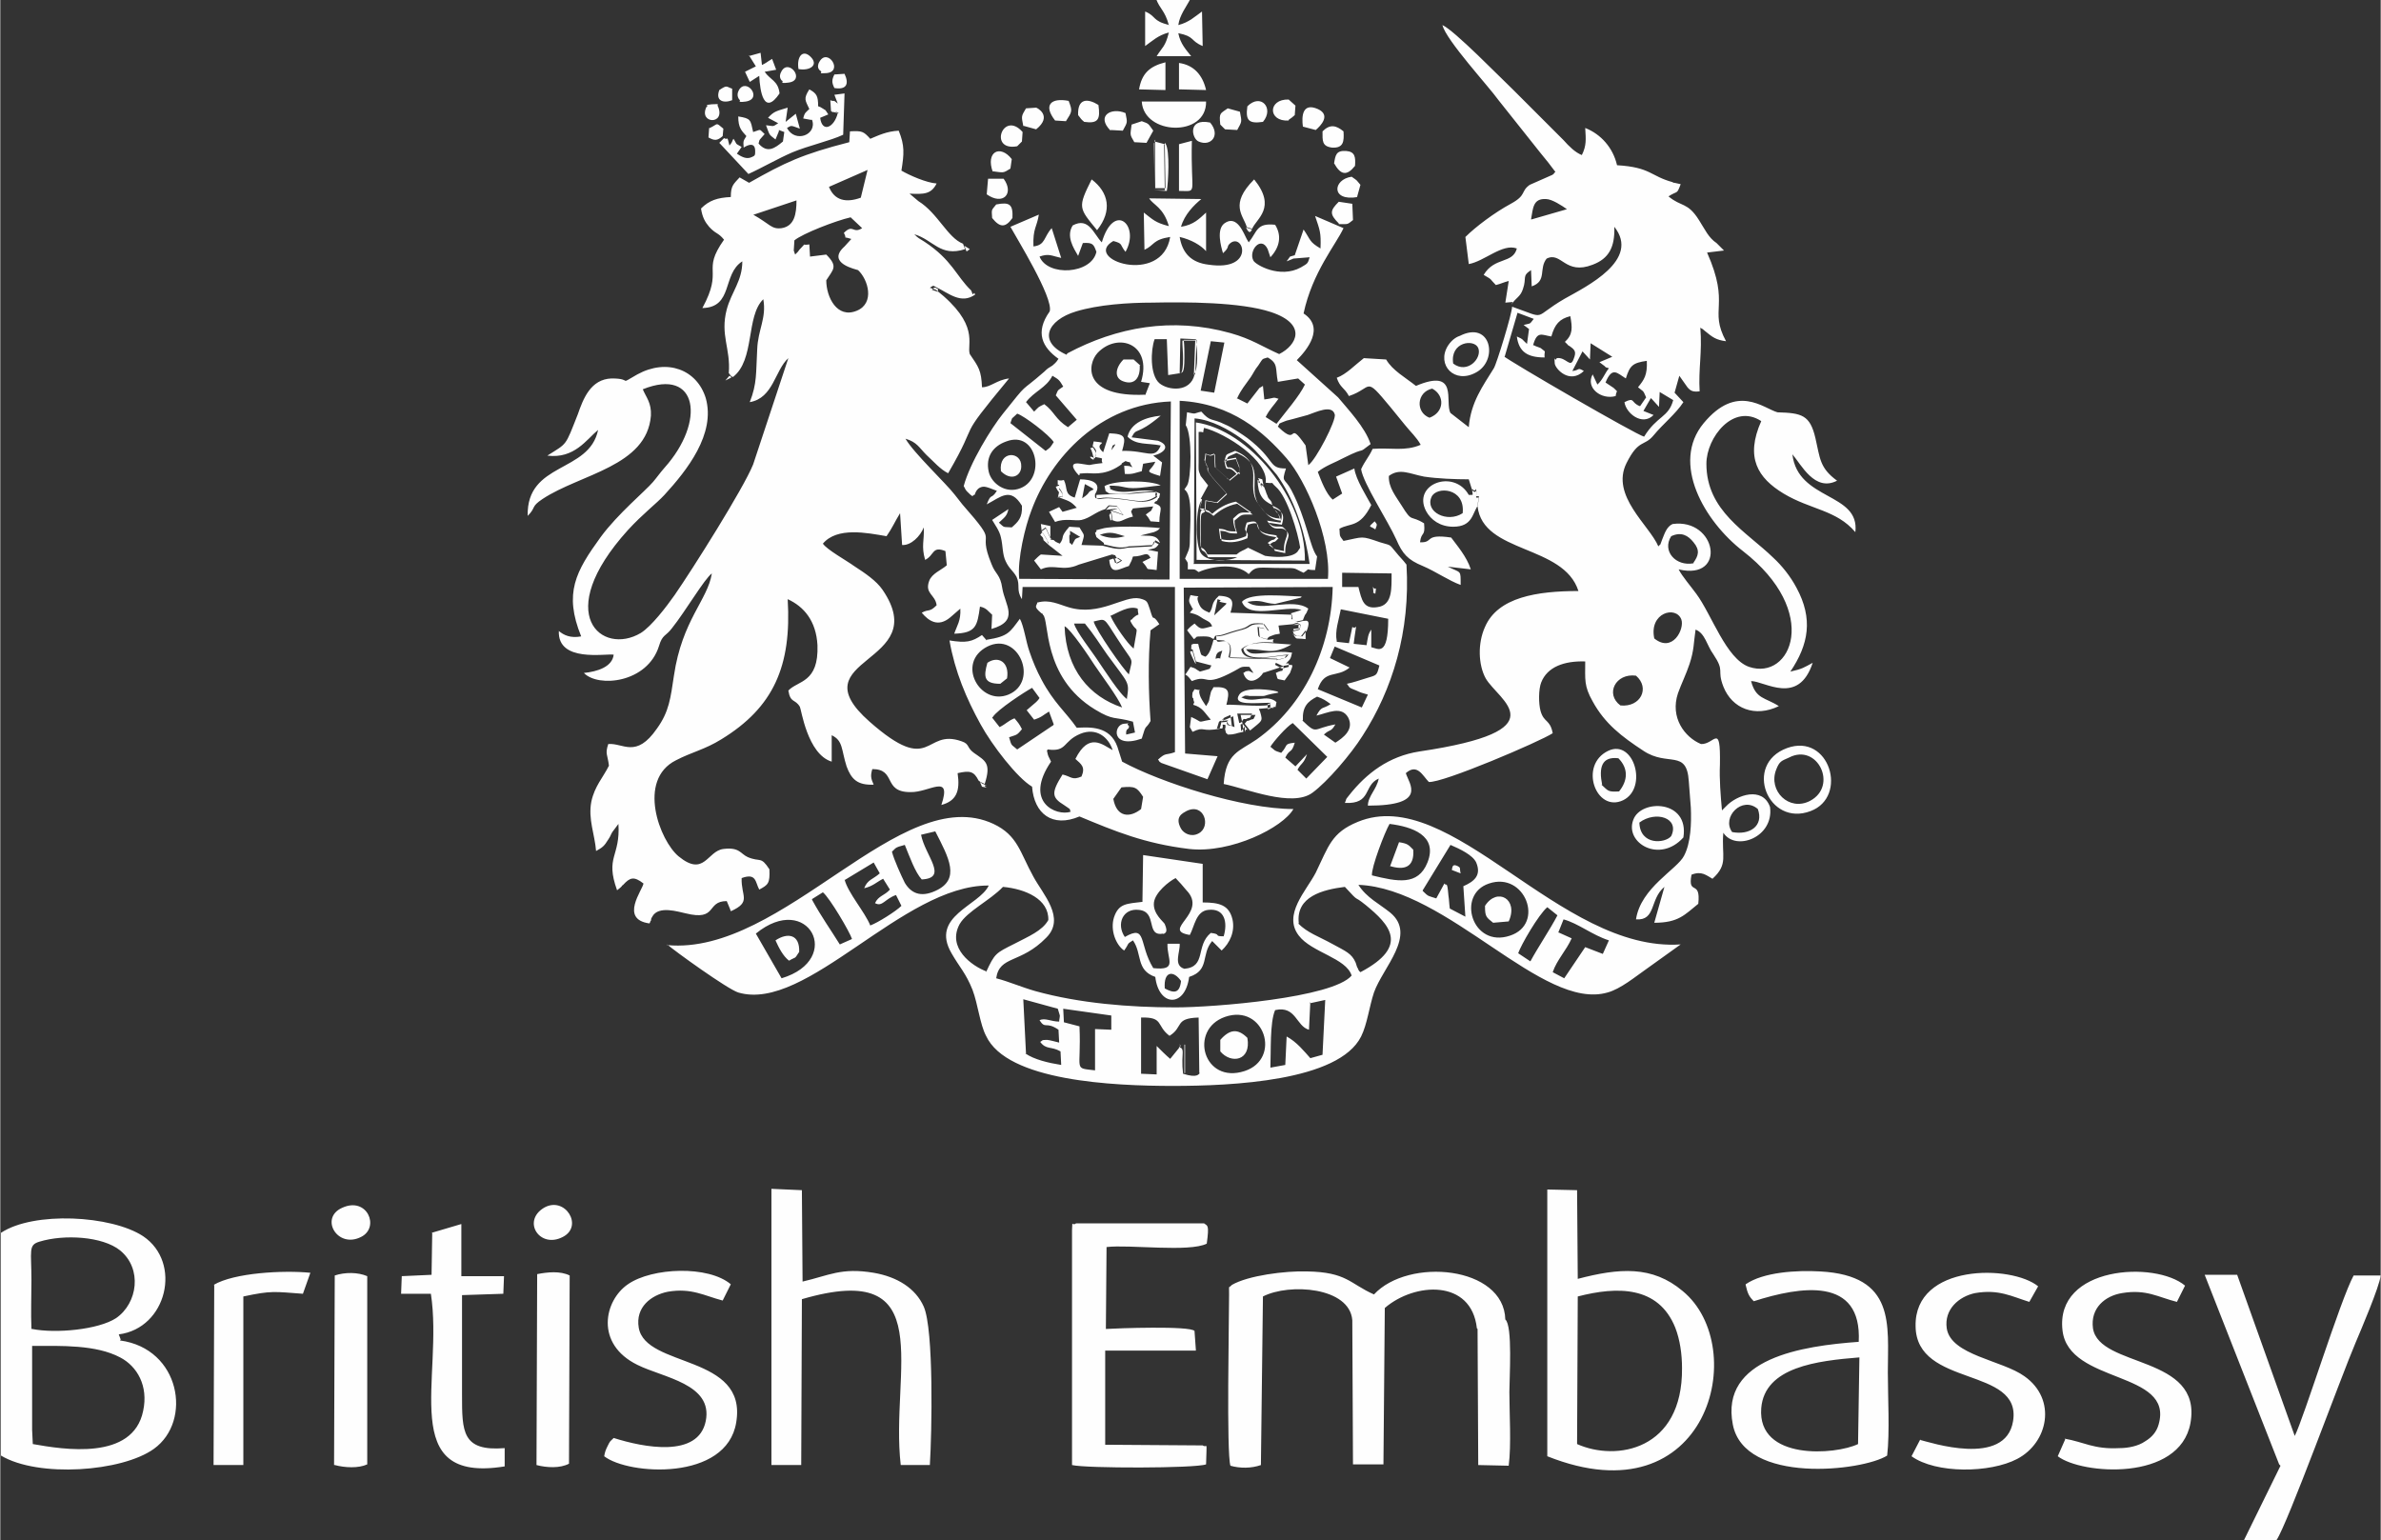
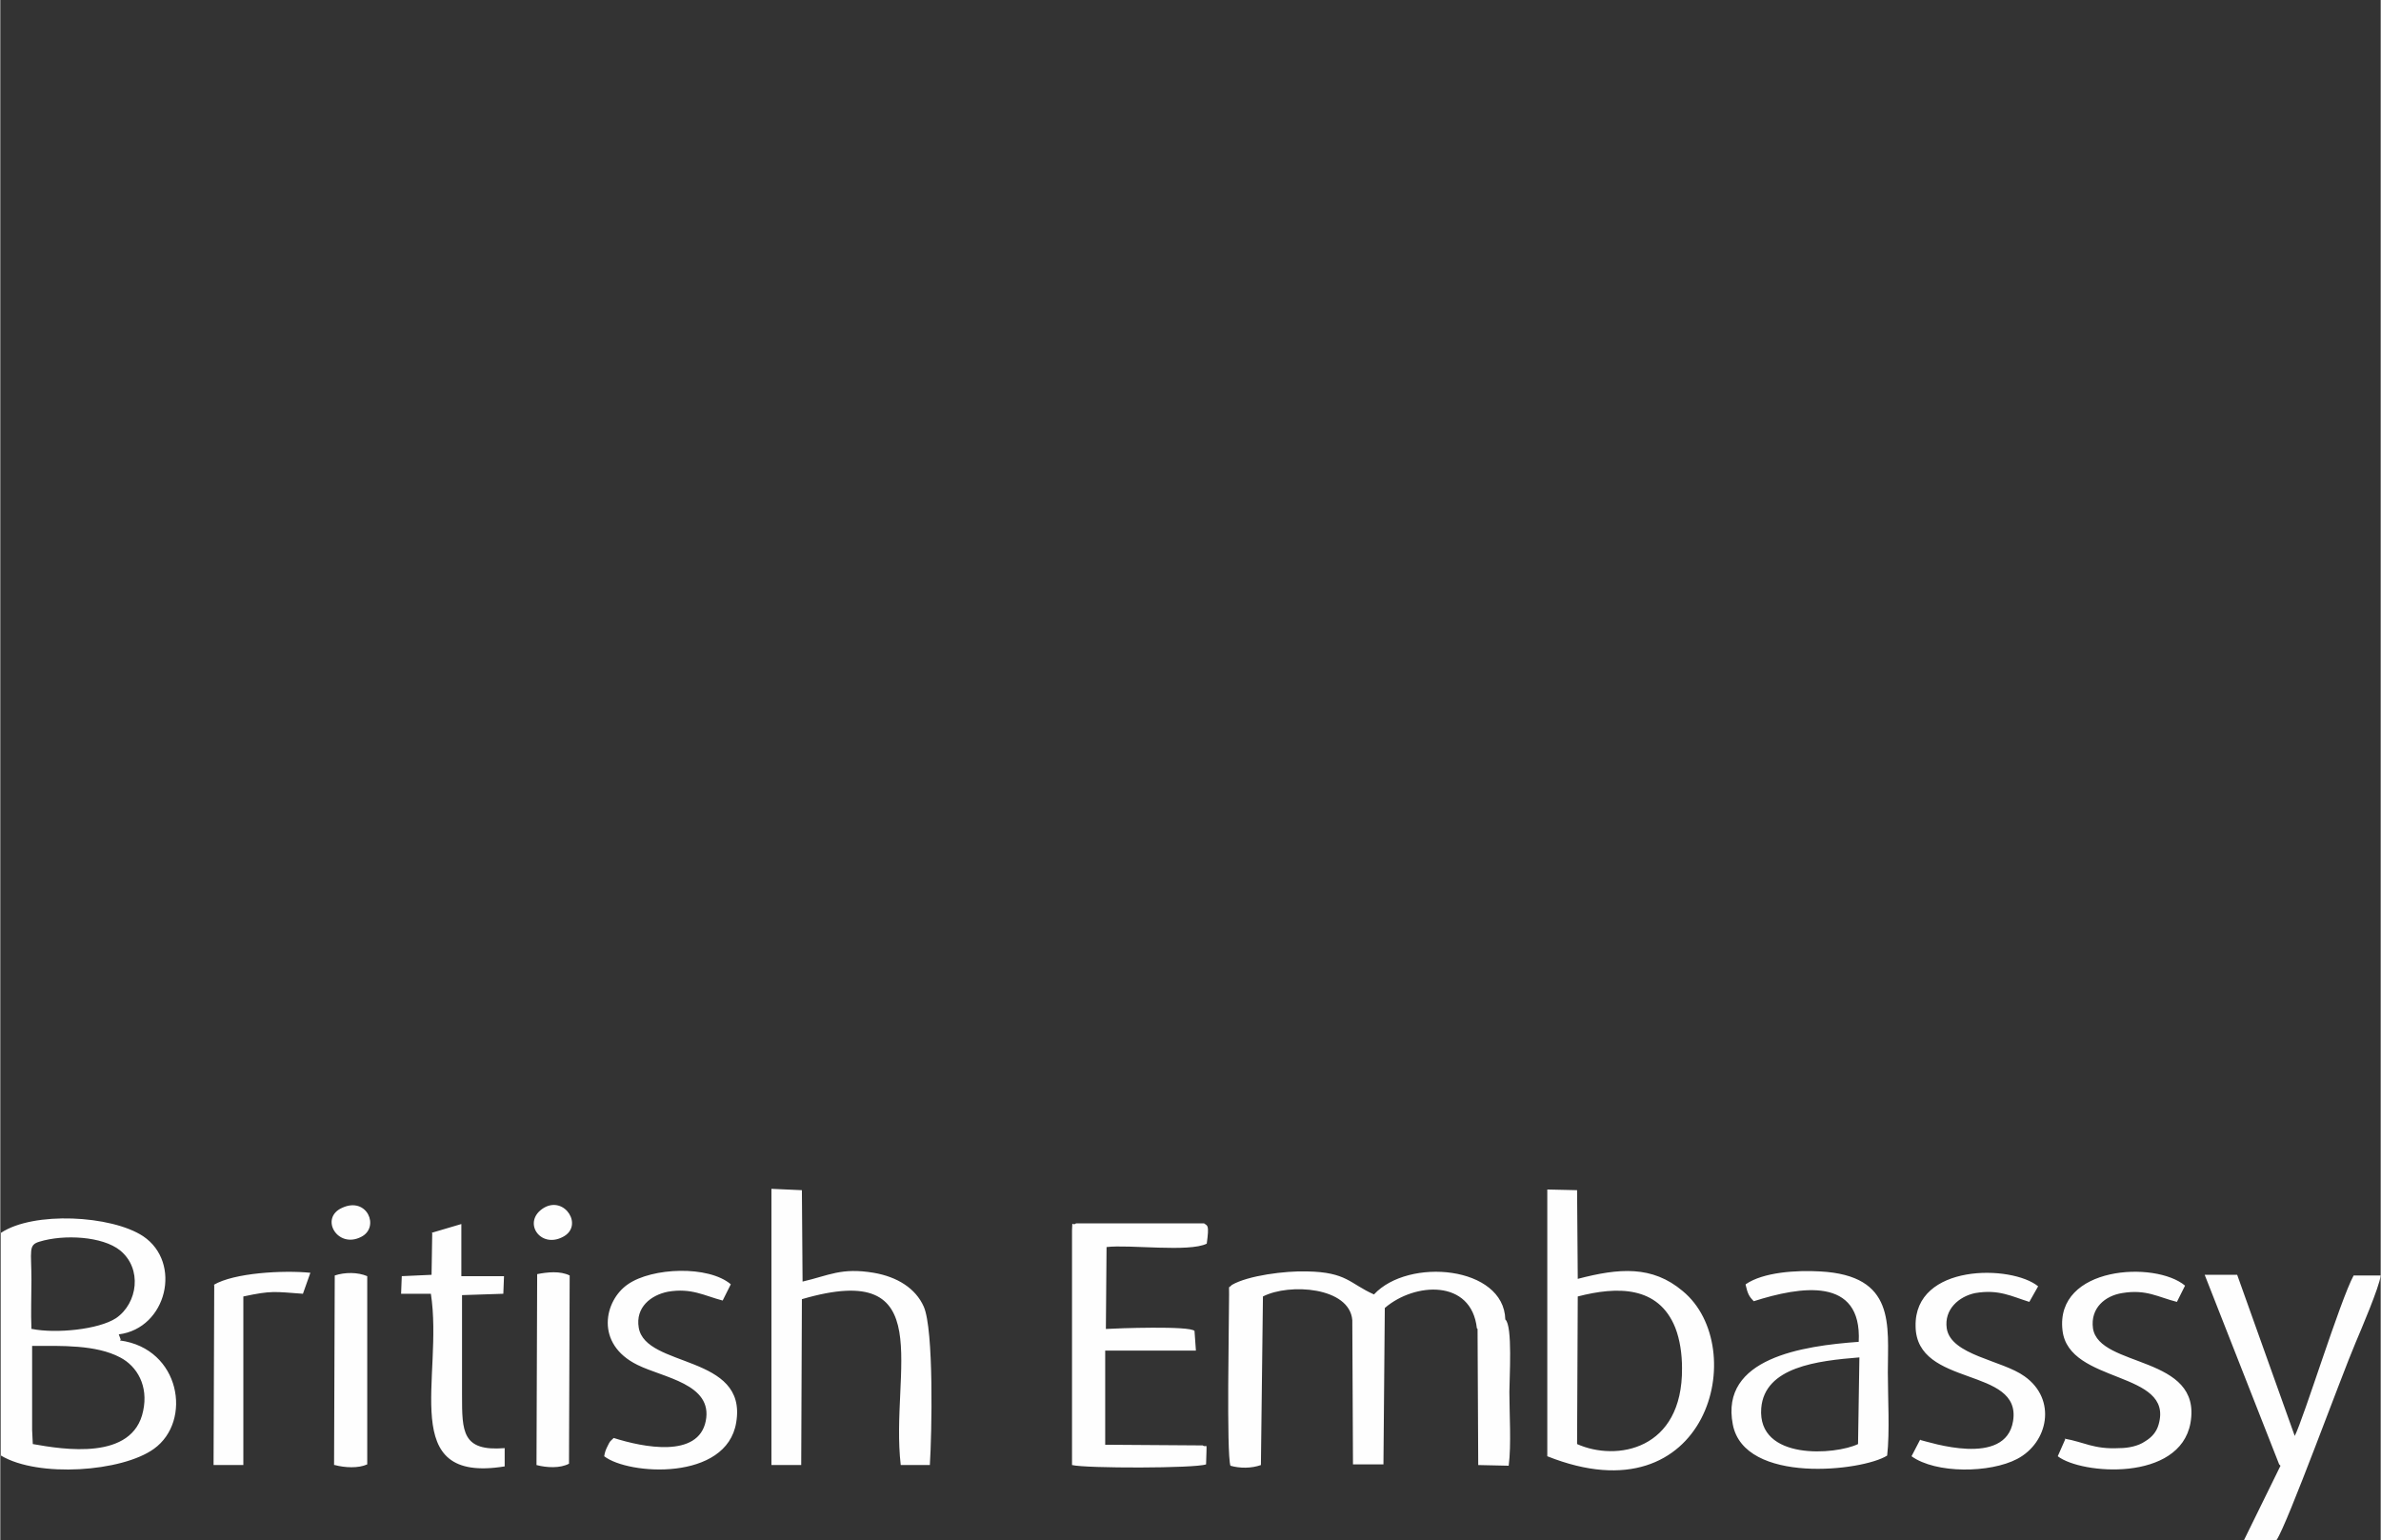
<svg xmlns="http://www.w3.org/2000/svg" xml:space="preserve" width="29.027mm" height="18.777mm" version="1.1" style="shape-rendering:geometricPrecision; text-rendering:geometricPrecision; image-rendering:optimizeQuality; fill-rule:evenodd; clip-rule:evenodd" viewBox="0 0 35.16 22.75">
  <rect x="0" y="0" width="35.16" height="22.75" fill="#333333" stroke="none" />
  <defs>
    <style type="text/css">
   
    .fil0 {fill:#FEFEFE}
   
  </style>
  </defs>
  <g id="Layer_x0020_1">
    <g id="_2125204776368">
-       <path class="fil0" d="M10.79 5.55l0.03 0.02c0.33,-0.25 0.19,-0.9 0.45,-1.15 0.05,0.28 -0.08,0.45 -0.09,0.74 -0.02,0.35 0,0.5 -0.11,0.78 0.35,-0.06 0.37,-0.47 0.57,-0.65l-0.52 1.57c-0.14,0.35 -0.89,1.54 -1.16,1.93 -0.12,0.17 -0.34,0.46 -0.5,0.56 -0.57,0.34 -1.32,-0.27 -0.19,-1.52 0.22,-0.24 0.42,-0.39 0.54,-0.52 0.33,-0.36 0.76,-0.9 0.61,-1.43 -0.13,-0.42 -0.57,-0.59 -1.01,-0.35 -0.3,0.17 -0.05,0.06 -0.38,0.06 -0.31,0.01 -0.42,0.3 -0.5,0.53 -0.19,0.48 -0.15,0.42 -0.45,0.61 0.4,0.05 0.58,-0.24 0.75,-0.38 -0.13,0.64 -1.06,0.47 -1.04,1.27 0.13,-0.13 0.04,-0.13 0.22,-0.25 0.56,-0.37 1.54,-0.48 1.6,-1.23 0.01,-0.19 -0.07,-0.27 -0.12,-0.39 0.82,-0.33 0.93,0.48 0.32,1.16 -0.07,0.08 -0.11,0.14 -0.17,0.21 -0.11,0.13 -0.52,0.47 -0.77,0.81 -0.37,0.51 -0.55,0.83 -0.29,1.47 -0.16,0.03 -0.26,-0.02 -0.33,-0.08 -0.02,0.47 0.69,0.33 0.81,0.35 -0.02,0.18 -0.24,0.25 -0.44,0.27 0.21,0.22 0.94,0.15 1.11,-0.4 0.05,-0.17 0.1,-0.14 0.19,-0.26 0.2,-0.25 0.48,-0.73 0.59,-0.81 -0.06,0.39 -0.44,0.69 -0.56,1.51 -0.05,0.33 -0.07,0.53 -0.25,0.78 -0.31,0.45 -0.5,0.21 -0.72,0.23 -0.05,0.15 -0.01,0.15 0.01,0.32 -0.09,0.18 -0.21,0.3 -0.26,0.53 -0.05,0.26 0.05,0.48 0.07,0.73 0.09,-0.05 0.12,-0.07 0.18,-0.17 0.04,-0.06 0.03,-0.06 0.06,-0.11l0.09 -0.12c0.03,0.49 -0.2,0.48 -0.02,0.98l0.05 -0.04c0,-0 0.01,-0.01 0.02,-0.02 0,-0.01 0.01,-0.01 0.02,-0.02 0.1,-0.11 0.16,-0.13 0.3,-0.02 -0.01,0.09 -0.36,0.53 0.09,0.59 0,-0.01 0.01,-0.02 0.01,-0.02 0,0 0,-0.02 0.01,-0.02 0.01,-0.03 -0.01,-0.01 0.02,-0.06 0.09,-0.17 0.39,-0.07 0.49,-0.05 0.48,0.12 0.3,-0.18 0.61,-0.18l0.05 0.12c0,0.01 0.01,0.02 0.01,0.03 0.31,-0.14 0.15,-0.22 0.16,-0.49 0.22,-0.08 0.2,0.06 0.26,0.17 0.13,-0.07 0.16,-0.09 0.15,-0.3 -0.13,-0.2 -0.13,-0.1 -0.32,-0.18 -0.11,-0.05 -0.12,-0.15 -0.36,-0.12 -0.24,0.03 -0.28,0.42 -0.66,0.11 -0.28,-0.23 -0.62,-1.13 -0.04,-1.42 0.23,-0.12 0.43,-0.16 0.67,-0.31 0.77,-0.47 1.04,-1.08 0.98,-2.07 0.24,0.11 0.42,0.32 0.44,0.68 0.02,0.56 -0.29,0.52 -0.43,0.67 0.03,0.19 0.1,0.12 0.17,0.24 0.02,0.03 0.11,0.7 0.47,0.81l0 -0.39c0.17,0.08 0.14,0.21 0.22,0.46 0.07,0.19 0.16,0.28 0.4,0.27 -0.04,-0.09 -0.05,-0.13 -0.02,-0.23 0.36,-0 0.15,0.34 0.56,0.34 0.28,0.01 0.62,-0.29 0.46,0.19 0.22,-0.06 0.28,-0.2 0.24,-0.47 0.18,-0.04 0.24,-0.03 0.31,0.11 0.05,0.04 0.04,0.02 0.09,0.05 0.1,-0.31 0.01,-0.34 -0.16,-0.46 -0.11,-0.08 -0.06,-0.13 -0.18,-0.17 -0.56,-0.2 -0.43,0.53 -1.36,-0.29 -1.09,-0.96 0.95,-0.84 0.19,-1.95 -0.09,-0.13 -0.25,-0.24 -0.42,-0.35 -0.11,-0.08 -0.4,-0.24 -0.46,-0.33 0.21,-0.25 0.65,-0.16 0.94,-0.11 0.09,-0.13 0.12,-0.21 0.2,-0.34l0.03 0.47c0.13,0.01 0.27,-0.13 0.32,-0.26 0.01,0.2 -0.04,0.27 0.02,0.48 0.14,-0.07 0.1,-0.21 0.3,-0.13l0.02 0.21c-0.08,0.07 -0.22,0.12 -0.26,0.23 -0.07,0.19 0.09,0.2 0.11,0.36 -0.11,0.11 -0.11,0.05 -0.22,0.11 0.1,0.12 0.24,0.22 0.42,0.07l0.15 -0.13c0.01,0.18 -0.05,0.25 -0.09,0.37 0.32,-0.01 0.34,-0.11 0.38,-0.4 0.1,0.02 0.12,0.07 0.18,0.12l-0.01 0.21c0.42,-0.12 0.2,-0.35 0.16,-0.6 -0.03,-0.21 -0.1,-0.2 -0.16,-0.36 -0.23,-0.56 0.15,-0.22 -0.43,-0.88 -0.04,-0.05 -0.07,-0.09 -0.11,-0.14 -0.13,-0.17 -0.61,-0.62 -0.73,-0.83 0.17,0.05 0.2,0.13 0.31,0.24 0.11,0.1 0.2,0.21 0.32,0.27 0.5,-0.86 0.08,-0.41 0.9,-1.4 -0.18,0.02 -0.27,0.13 -0.4,0.13 -0.01,-0.25 -0.05,-0.3 -0.18,-0.49 -0.05,-0.15 0.16,-0.43 -0.5,-0.95l-0.09 -0.03c0.05,-0.03 0.04,-0.04 0.09,-0.01 0.19,0.09 0.37,0.26 0.58,0.11 -0.01,-0.01 -0.01,-0.03 -0.02,-0.02 -0.02,0.05 -0.03,-0.03 -0.04,-0.04 -0.22,-0.21 -0.28,-0.45 -0.69,-0.72 -0.08,-0.05 -0.09,-0.05 -0.15,-0.11 0.28,0.08 0.38,0.34 0.75,0.22l-0.03 -0.08c-0.23,-0.09 -0.37,-0.45 -0.66,-0.63l-0.13 -0.11c0.21,0.01 0.32,0.01 0.4,-0.15 -0.15,-0.01 -0.4,-0.12 -0.52,-0.19 0.04,-0.25 0.05,-0.37 -0.04,-0.59 -0.18,0.01 -0.3,0.07 -0.42,0.12 -0.1,-0.11 -0.12,-0.12 -0.3,-0.11l-0.01 0.16c-0.7,0.18 -0.95,0.3 -1.48,0.6l-0.14 -0.08c-0.09,0.1 -0.13,0.12 -0.13,0.29 -0.2,0.01 -0.32,0.05 -0.44,0.17 0.02,0.13 0.06,0.2 0.12,0.27 0.1,0.11 0.13,0.08 0.22,0.19 -0.34,0.48 0,0.42 -0.32,1.01 0.46,-0.01 0.29,-0.5 0.59,-0.69 -0,0.29 -0.16,0.45 -0.23,0.71 -0.1,0.38 0.06,0.58 0.03,0.94zm11.53 -1.05c0.07,-0.11 0.13,-0.11 0.17,-0.23 0.06,-0.17 -0.02,-0.19 0.12,-0.28l0.01 0.24c0.23,-0.08 0.1,-0.26 0.22,-0.41 0.22,-0.11 0.27,0.25 0.68,0.09 0.24,-0.09 0.33,-0.26 0.32,-0.56 0.39,0.49 -0.41,0.88 -0.73,1.06 -0.5,0.29 -0.24,0.31 -0.78,0.12 -0,0.1 -0.23,0.85 -0.27,0.91 -0.16,0.26 -0.34,0.5 -0.37,0.87l-0.27 -0.21c-0.09,-0.16 0.13,-0.67 -0.51,-0.4 -0.15,-0.12 -0.35,-0.23 -0.44,-0.39l-0.33 -0.02c-0.13,0.1 -0.26,0.24 -0.4,0.29 0.05,0.15 0.11,0.14 0.18,0.27 0.36,-0.12 0.22,-0.31 0.61,0.16l0.22 0.27c0.08,0.1 0.17,0.18 0.23,0.29 -0.23,0.1 -0.44,0.04 -0.71,0.06 -0.06,0.13 -0.11,0.17 -0.17,0.3 0.03,0.21 0.4,0.77 0.52,1.04 0.09,0.21 0.17,0.3 0.39,0.39 0.19,0.08 0.39,0.22 0.56,0.28 0,-0.23 0.01,-0.17 -0.19,-0.27l0.34 0.04c-0.06,-0.19 -0.21,-0.36 -0.29,-0.47 -0.41,-0.06 -0.25,0.08 -0.46,0.07 0.02,-0.17 0.08,-0.07 0.06,-0.28 -0.21,-0.13 -0.17,0 -0.33,-0.26 -0.08,-0.13 -0.2,-0.27 -0.19,-0.44 0.16,-0.12 0.31,-0.03 0.52,0.01 0.2,0.03 0.46,0.04 0.66,0.04l0.05 0.16c0.08,0.09 0.06,-0.11 0.06,0.11l0.04 0 -0.02 0.13c0.08,0.7 1.27,0.56 1.49,1.25 -0.61,-0 -1.19,0.09 -1.38,0.53 -0.11,0.24 -0.1,0.56 0.01,0.76 0.19,0.33 1.11,0.77 -0.98,1.08 -0.45,0.07 -0.78,0.32 -1.04,0.65 -0.07,0.09 -0.02,0.02 -0.06,0.11 0.4,0.02 0.27,-0.26 0.5,-0.36 -0.03,0.16 -0.16,0.26 -0.16,0.4 0.89,-0 0.61,-0.32 0.56,-0.48 0.17,-0.15 0.25,0.04 0.34,0.13 0.2,0.02 1.65,-0.6 1.83,-0.72 -0.04,-0.21 -0.13,-0.15 -0.18,-0.33 -0.03,-0.11 -0.03,-0.32 0.01,-0.42 0.09,-0.23 0.34,-0.32 0.65,-0.31 0,0.27 -0.02,0.36 0.11,0.59 0.18,0.33 0.43,0.52 0.75,0.73 0.36,0.24 0.64,-0.03 0.67,0.45 0.01,0.13 0.02,0.25 0.03,0.39 0.01,0.23 0,0.52 -0.1,0.71 -0.1,0.2 -0.64,0.47 -0.71,0.94 0.3,0.02 0.2,-0.3 0.42,-0.48l-0.15 0.53c0.36,-0 0.45,-0.12 0.65,-0.28 0.04,-0.37 -0.16,-0.11 -0.1,-0.43 0.15,-0.06 0.22,0.01 0.31,0.06 0.24,-0.22 0.13,-0.33 0.16,-0.68 0.18,0.28 0.75,0.07 0.69,-0.38 -0.11,-0.31 -0.49,-0.18 -0.65,-0.01l-0.06 0.06c-0.02,-0.22 -0.04,-0.46 -0.03,-0.68 0.01,-0.63 -0.08,-0.29 -0.28,-0.3 -0.24,-0.1 -0.46,-0.39 -0.34,-0.75 0.05,-0.14 0.12,-0.28 0.17,-0.43 0.07,-0.21 0.06,-0.31 0.09,-0.51 0.14,0.05 0.17,0.24 0.26,0.36 0.18,0.27 0.05,0.22 0.15,0.48 0.13,0.33 0.47,0.46 0.82,0.29 -0.2,-0.13 -0.34,-0.1 -0.41,-0.37 0.2,-0 0.7,0.37 0.91,-0.27 -0.13,0.07 -0.15,0.09 -0.33,0.13 0.27,-0.4 0.34,-0.78 0.09,-1.24 -0.09,-0.17 -0.22,-0.33 -0.34,-0.44 -0.4,-0.39 -0.99,-0.69 -0.99,-1.39 -0,-0.39 0.4,-0.9 0.81,-0.63 -0.24,0.54 -0.05,0.84 0.33,1.07 0.4,0.24 0.78,0.24 1.06,0.57 0.07,-0.59 -0.85,-0.46 -0.93,-1.15 0.13,0.15 0.33,0.56 0.66,0.39 -0.26,-0.19 -0.25,-0.33 -0.32,-0.63 -0.08,-0.34 -0.2,-0.37 -0.56,-0.38 -0.21,-0.06 -0.6,-0.43 -1.09,0.16 -0.49,0.59 0.01,1.45 0.58,1.89 1.16,0.9 0.71,1.92 0.09,1.71 -0.34,-0.12 -0.55,-0.77 -0.78,-1.08 -0.08,-0.11 -0.21,-0.26 -0.26,-0.36 0.72,0.17 0.56,-0.76 -0.09,-0.67 -0.09,0.04 -0.12,0.15 -0.15,0.22 -0.05,0.13 -0.01,0.05 -0.06,0.11 -0.13,-0.31 -0.71,-0.75 -0.47,-1.23 0.18,-0.36 0.26,-0.24 0.4,-0.41 0.14,-0.17 0.33,-0.32 0.44,-0.49l-0.13 -0.14 0.07 -0.25 0.12 0.17c0.05,0.06 0.09,0.07 0.18,0.06 -0.02,-0.33 0.04,-0.58 0.01,-0.94 0.06,0.04 0,-0.01 0.07,0.05 0.11,0.09 0.16,0.13 0.31,0.15 -0.26,-0.48 0.07,-0.52 -0.28,-1.31l0.25 -0.03 -0.11 -0.11c-0.12,-0.08 -0.17,-0.2 -0.26,-0.34 -0.17,-0.27 -0.26,-0.19 -0.45,-0.35 0.14,-0.09 0.12,-0.02 0.18,-0.18l-0.09 -0.02c-0.01,-0 -0.02,-0 -0.03,-0.01 -0.33,-0.09 -0.32,-0.22 -0.82,-0.25 -0.06,-0.26 -0.24,-0.46 -0.47,-0.55 0.01,0.17 0.02,0.26 -0.05,0.4 -0.1,-0.04 -0.19,-0.13 -0.27,-0.22l-0.74 -0.74c-0.18,-0.17 -0.88,-0.89 -1.05,-0.96 0.06,0.23 0.68,0.9 0.83,1.11l0.62 0.78c0.06,0.07 0.17,0.21 0.22,0.28 -0.01,0.01 -0.02,0.01 -0.02,0.02 -0,0.01 -0.02,0.01 -0.02,0.02l-0.34 0.15c-0.14,0.1 -0.04,0.15 -0.28,0.28 -0.24,0.13 -0.52,0.34 -0.67,0.49l0.05 0.4c0.23,-0.04 0.5,-0.31 0.71,-0.23 -0.06,0.23 -0.33,0.12 -0.49,0.39 0.14,0.08 0.08,0.05 0.18,0.15 0.08,-0.02 0.11,-0.04 0.19,-0.06l-0.05 0.32 0.11 -0.01zm-3.27 -0.71l0.04 0.03 0.25 -0.02c-0.03,0.1 -0.03,0.09 -0.13,0.15 -0.31,0.17 -0.67,-0.04 -0.7,-0.1 -0.08,-0.14 0.11,-0.38 0.21,-0.17l0.04 0.12c0.14,-0.15 0.17,-0.32 0.07,-0.48 -0.28,-0.03 -0.26,0.1 -0.39,0.26l-0.03 -0.05c-0.04,-0.07 -0.14,-0.37 -0.33,-0.23 -0.12,0.09 -0.05,0.34 -0.02,0.44 0.11,-0.1 0.04,-0.09 0.11,-0.15 0.2,-0.15 0.36,0.42 -0.32,0.32 -0.26,-0.03 -0.39,-0.17 -0.43,-0.41 0.17,0.04 0.31,0.12 0.39,0.21l-0 -0.57c-0.1,0.09 -0.18,0.18 -0.37,0.21 0.05,-0.18 0.19,-0.32 0.3,-0.41l-0.77 -0.01c0.06,0.1 0.21,0.13 0.29,0.41 -0.2,-0.05 -0.24,-0.1 -0.37,-0.2l0.01 0.55c0.15,-0.07 0.12,-0.15 0.38,-0.19 -0.12,0.73 -1.31,0.33 -0.84,0.06 0.15,0.04 0.09,0.05 0.18,0.16 0.22,-0.39 -0.17,-0.75 -0.35,-0.14 -0.12,-0.12 -0.19,-0.38 -0.43,-0.25 -0.1,0.16 0.01,0.33 0.08,0.45l0.07 -0.19c0.15,-0.01 0.16,0.02 0.2,0.13 -0.07,0.33 -0.72,0.37 -0.84,0.07 0.14,-0.05 0.18,-0.01 0.32,0.02l-0.14 -0.44c-0.12,0.13 -0.09,0.25 -0.27,0.27 -0.01,-0.27 0.05,-0.28 0.08,-0.47l-0.42 0.18c0.08,0.15 0.64,1.05 0.58,1.25 -0.22,0.31 -0.11,0.53 0.13,0.7 -0.03,0.04 -0.02,0.04 -0.09,0.1 -0.06,0.04 -0.06,0.03 -0.12,0.09 -0.39,0.34 -0.21,0.12 -0.61,0.62 -0.17,0.21 -0.49,0.73 -0.58,1.07 0.02,0.03 0.02,0.05 0.05,0.08 0.06,0.06 0.04,0.04 0.08,0.07 0.01,-0.01 0.02,-0.03 0.02,-0.02 0.02,0.03 0.01,-0.1 0.13,-0.12 0.05,-0.01 0.15,0.04 0.21,0.06 -0.09,0.14 -0.08,0.02 -0.15,0.2 0.21,-0.11 0.35,-0.26 0.52,0.02 0.01,0.18 -0.06,0.24 -0.15,0.32 -0.14,-0.01 -0.1,0.01 -0.19,-0.07 0.07,-0.07 0.12,-0.09 0.14,-0.2l-0.24 0.16c0.04,0.07 0.11,0.16 0.13,0.26 0.03,0.12 0.02,0.25 0.07,0.35 0.05,0.11 0.11,0.14 0.16,0.23 0.06,0.13 -0.01,0.19 0.08,0.33l0.01 -0.18 2.25 0 -0 2.44c-0.14,0.05 -0.13,0 -0.25,0.11 0.03,0.03 -0,0.02 0.05,0.05l0.68 0.24 0.15 -0.34 -0.48 -0.04 -0.02 -2.45 2.2 -0.01c-0.02,0.91 -0.43,1.76 -1.12,2.25 -0.26,0.18 -0.46,0.2 -0.49,0.66 0.34,0.07 1.01,0.35 1.31,0.13 0.22,-0.16 0.57,-0.57 0.74,-0.84 0.44,-0.68 0.71,-1.54 0.65,-2.53 -0.06,-0.08 -0.09,-0.1 -0.17,-0.2 -0.09,-0.11 -0.06,-0.08 -0.22,-0.13 -0.29,-0.1 -0.24,-0.08 -0.54,-0.02 -0.07,-0.09 -0.05,-0.07 -0.06,-0.18 0.16,-0.09 0.3,-0.01 0.47,-0.35 -0.07,-0.13 -0.23,-0.38 -0.25,-0.54l-0.27 0.12 0.09 0.25 -0.14 0.09c-0.1,-0.09 -0.17,-0.28 -0.22,-0.41 0.11,-0.09 0.26,-0.14 0.39,-0.21 0.36,-0.18 0.17,-0.03 0.39,-0.2 -0.08,-0.25 -0.34,-0.52 -0.48,-0.69l-0.61 -0.55c0.15,-0.15 0.42,-0.48 0.1,-0.69 0.13,-0.61 0.48,-1.02 0.59,-1.26l-0.42 -0.18c0.07,0.21 0.09,0.24 0.08,0.48 -0.17,-0.1 -0.14,-0.12 -0.25,-0.28l-0.13 0.38zm-9.2 10.16c0.1,0.09 0.89,0.66 1.05,0.71 1.01,0.3 2.43,-1.59 3.7,-1.58 -0.14,0.3 -0.87,0.45 -0.55,1 0.12,0.21 0.21,0.29 0.31,0.54 0.08,0.21 0.11,0.51 0.2,0.68 0.31,0.67 1.88,0.74 2.76,0.74 0.87,0 2.45,-0.07 2.78,-0.73 0.09,-0.18 0.12,-0.44 0.19,-0.65 0.13,-0.37 0.64,-0.85 0.24,-1.18 -0.16,-0.13 -0.35,-0.22 -0.47,-0.41 1.32,0.05 2.72,1.87 3.68,1.59 0.19,-0.05 0.42,-0.24 0.55,-0.33l0.53 -0.38c-1.79,0.12 -3.39,-2.38 -4.77,-1.81 -0.39,0.16 -0.43,0.36 -0.62,0.75 -0.14,0.27 -0.49,0.62 -0.25,0.93 0.19,0.25 0.7,0.33 0.78,0.59 -0.28,0.33 -2.04,0.47 -2.6,0.47 -0.68,0 -1.42,-0.06 -2.07,-0.24 -0.21,-0.06 -0.39,-0.14 -0.58,-0.19 0.05,-0.34 0.36,-0.21 0.74,-0.6 0.29,-0.29 -0.05,-0.64 -0.19,-0.9 -0.2,-0.36 -0.23,-0.61 -0.59,-0.78 -1.37,-0.64 -3.1,1.95 -4.82,1.79zm4.72 -4.49l-0.07 -0.08c-0.15,0.1 -0.23,0.12 -0.48,0.08 0.08,0.46 0.25,0.86 0.46,1.24 0.17,0.31 0.54,0.79 0.76,0.92 0.03,0.4 0.3,0.61 0.7,0.44 0.53,0.22 0.96,0.4 1.62,0.48 0.62,0.07 1.39,-0.32 1.54,-0.59 -0.75,-0 -1.96,-0.39 -2.53,-0.7l-0.07 -0.22c-0.11,-0.31 -0.41,-0.29 -0.6,-0.28 -0.16,-0.23 -0.34,-0.37 -0.52,-0.71 -0.07,-0.13 -0.13,-0.27 -0.18,-0.42 -0.05,-0.14 -0.08,-0.37 -0.14,-0.48 -0.15,0.2 -0.17,0.26 -0.49,0.31zm0.48 -0.91l2.22 0.01 0.02 -2.63c-1.04,0.04 -1.77,0.82 -2.06,1.61 -0.09,0.23 -0.21,0.72 -0.18,1.01zm2.37 0l2.19 0c0.05,-0.6 -0.33,-1.46 -0.61,-1.78 -0.34,-0.39 -0.81,-0.81 -1.58,-0.85l-0 2.62zm0.11 -2.47l-0.02 0.2c0.1,0.15 0.08,0.8 0.02,0.89 -0.01,0.02 -0.01,0.01 -0.04,0.06 0.13,0.08 0.08,0.53 0.08,0.77 0,0.12 -0.03,0.15 -0.07,0.25 0.05,0.08 0.04,0.04 0.04,0.16 0.11,-0 0.09,-0.01 0.16,0.04 0.2,-0.09 0.56,-0.14 0.74,0.03 0.11,-0.13 0.15,-0.09 0.49,-0.09 0.24,-0 0.16,0 0.32,0.07 0.12,-0.08 0,-0.04 0.17,-0.04l0.03 -0.2c-0.11,-0.14 -0.15,-0.54 -0.38,-0.98 -0.1,-0.19 -0.15,-0.1 -0.08,-0.32 -0.27,-0 -0.14,-0.12 -0.57,-0.45 -0.07,-0.05 -0.23,-0.16 -0.33,-0.2 -0.2,-0.1 -0.21,-0.03 -0.35,-0.19 -0.13,0.03 -0.06,0.04 -0.21,0.01zm0.09 2.25l1.72 -0c-0.06,-0.42 -0.2,-0.89 -0.44,-1.25 -0.05,-0.08 -0.01,-0.01 -0.04,-0.06l-0.16 -0.19c-0.12,-0.12 -0.18,-0.22 -0.38,-0.36 -0.17,-0.12 -0.43,-0.27 -0.68,-0.29l-0.01 2.14zm0.04 -0.06l1.61 0.01c0.01,-0.92 -0.83,-1.93 -1.61,-2.04l0.01 2.03zm-2.34 0.62c-0.01,0.07 -0.07,0.06 0.06,0.17 0.01,0 0.02,0.01 0.02,0.02 0.1,0.07 -0.02,0.92 0.77,1.4 0.28,0.17 0.28,0.1 0.56,0.18l0.03 0.16 -0.13 0.03c-0.01,-0.11 0.05,-0.06 0.04,-0.13 -0.07,-0.04 0.08,-0.04 -0.07,-0.03 -0.16,0.01 -0.2,0.38 0.26,0.22 0.07,-0.24 0.05,-0.12 0.13,-0.26 -0.03,-0.4 -0.04,-0.9 -0,-1.34l0.13 -0.09c-0.12,-0.19 -0.07,0.01 -0.14,-0.22 -0.04,-0.11 -0.03,-0.13 -0.15,-0.16 -0.23,-0.05 -0.59,0.27 -1.05,0.13 -0.14,-0.04 -0.28,-0.12 -0.46,-0.07zm1.56 4.43c-0.24,0.03 -0.36,0.02 -0.43,0.23 -0.06,0.19 0.03,0.41 0.15,0.49 0.08,-0.11 0.03,-0.09 0.13,-0.15 0.14,0.2 0.04,0.44 0.33,0.54 0.05,0.44 0.44,0.46 0.5,-0 0.31,-0.1 0.17,-0.33 0.34,-0.53l0.14 0.14c0.12,-0.11 0.2,-0.28 0.16,-0.46 -0.05,-0.21 -0.19,-0.25 -0.44,-0.25l0 -0.57 -0.88 -0.13 -0.01 0.69zm-1.12 -8.1c0.73,-0.39 1.55,-0.54 2.41,-0.3 0.32,0.09 0.47,0.2 0.72,0.31 0.26,-0.13 0.42,-0.44 -0.12,-0.62 -0.45,-0.15 -1.27,-0.15 -1.75,-0.14 -0.36,0 -0.8,0.03 -1.13,0.13 -0.43,0.13 -0.57,0.45 -0.14,0.64zm6.43 0.03c0.12,0.1 1.97,1.17 2.09,1.2 0.19,-0.31 0.36,-0.28 0.43,-0.54l-0.2 -0.12 -0.01 0.22 -0.1 -0.11c-0.01,-0.01 -0.02,-0.02 -0.02,-0.02l-0.11 0.19 0.15 0.06c-0.17,0.17 -0.41,-0.03 -0.43,-0.19 0.16,-0.08 0.09,0.01 0.23,0.06l0.09 -0.13c-0.05,-0.12 -0.04,-0.08 -0.12,-0.15 0.09,-0.11 0.14,-0.18 0.13,-0.39 -0.21,0.03 -0.25,0.07 -0.31,0.26 -0.13,-0.08 -0.2,-0.18 -0.3,0.06 0.01,0.01 0.02,0.01 0.03,0.02l0.09 0.06c0.08,0.08 0.04,0.02 0.03,0.12 -0.21,0.06 -0.45,-0.12 -0.34,-0.32l0.07 0.15c0.08,-0.07 0.11,-0.17 0.17,-0.24 -0.01,-0 -0.02,-0.01 -0.02,-0.01 -0,0.01 -0.04,-0.01 -0.04,-0.02l-0.08 -0.06 0.19 -0.08 -0.32 -0.2 -0.01 0.24 -0.11 -0.12 -0.15 0.29c0.11,-0.01 0.07,-0.06 0.17,0 -0.21,0.2 -0.42,-0.03 -0.43,-0.11 -0.01,-0.18 -0.01,-0 0.03,-0.08 0.14,-0.02 0.2,0.16 0.25,0.01 0.04,-0.1 0.02,-0.13 -0.05,-0.18 -0.01,-0.01 -0.04,-0.02 -0.04,-0.03l-0.04 -0.04c0.12,-0.11 0.11,-0.21 0.08,-0.38 -0.16,0.04 -0.23,0.12 -0.28,0.3 -0.14,-0.02 -0.21,-0.09 -0.27,0.13 0.01,0 0.02,0 0.03,0.01l0.08 0.03c0.1,0.08 0.05,0.02 0.06,0.14 -0.25,0 -0.38,-0.08 -0.41,-0.31 0.11,0.05 0.06,0.03 0.15,0.11l0.03 -0.22 -0.08 -0.06c0.11,-0.03 0.08,-0 0.15,-0.09l-0.24 -0.09 -0.19 0.65zm-4.44 2.12c-0.06,0.2 0,0.12 0.04,0.15l0.01 -0.13 0.17 0.03 0.14 -0.13c-0.06,-0.08 -0.25,-0.26 -0.28,-0.35l-0 -0.04c-0,-0 -0,-0.01 -0.01,-0.02 -0,-0 -0.01,-0.01 -0.01,-0.02 -0.04,-0.11 -0.02,-0.02 -0.01,-0.16 0.1,0.03 0.04,0.03 0.13,-0l0.01 0.2 0.17 0.15c0,0 0.02,0.03 0.02,0.02 0,-0.01 0.01,0.01 0.02,0.02l0.11 -0.09c-0.15,-0.17 -0.14,0.03 -0.18,-0.19 0.04,-0.12 0,-0.08 0.16,-0.15 0.46,0.19 0.14,0.51 0.34,0.78 0.09,0.13 0.15,0.21 0.32,0.22 -0.05,-0.15 -0.05,-0.07 -0.11,-0.19 0.11,0.05 0.17,0.08 0.12,0.25l-0.2 -0.03c0.09,0.14 0.18,0.06 0.24,0.1 0.13,0.11 0,0.13 0.01,0.35 -0.28,-0.06 -0.06,-0 -0.24,-0.12 0.11,-0.09 0.06,0 0.14,-0.1 -0.04,-0.02 0.01,-0.01 -0.06,-0.02 -0.39,-0.04 -0.1,-0.26 -0.39,-0.18 -0.06,0.18 0.02,0.07 -0.01,0.2 -0.12,0.05 -0.24,0.08 -0.38,0.04l-0.02 -0.15c0.15,0.01 0.06,0.04 0.25,0.04 -0.02,-0.07 -0.04,-0.1 -0.04,-0.19 0.11,-0.1 0.08,-0.09 0.27,-0.09l-0.23 -0.16c-0.15,0.03 -0.26,0.1 -0.35,0.18 -0.07,-0.06 -0.02,-0.03 -0.12,-0.07 -0.04,0.04 -0.06,-0.03 -0.06,0.21 0,0.54 0.01,0.25 0.11,0.46l0.43 -0c0.07,-0.06 0.09,-0.05 0.17,-0.1l0.25 0.12c0.12,0.02 0.39,0.04 0.48,-0.06l0.04 -0.06c-0.03,-0.21 -0.19,-0.76 -0.36,-0.9 -0.1,-0.09 0.01,-0.04 -0.15,-0.06 0.05,-0.32 -0.59,-0.73 -0.91,-0.81 -0.03,0.11 0.02,0.05 -0.08,0.06 0,0.15 -0,0.3 -0,0.45 0,0.1 -0.01,0.11 0.03,0.2l0.11 0.14 -0.11 0.2zm1.42 6.27c0.14,0.14 0.3,0.19 0.5,0.3 0.2,0.11 0.29,0.14 0.35,0.28 0.01,0.03 0.02,0.07 0.03,0.08 0.02,0.05 0.02,0.04 0.04,0.06 0.74,-0.39 0.42,-0.71 0.08,-0.99 -0.21,-0.17 -0.07,-0.01 -0.31,-0.27 -0.32,0.04 -0.73,0.14 -0.68,0.54zm-4.61 0.72c0.13,-0.28 0.14,-0.28 0.42,-0.42 0.21,-0.11 0.41,-0.19 0.5,-0.35 0.01,-0.31 -0.34,-0.46 -0.67,-0.49 -0.19,0.2 -0.53,0.36 -0.64,0.55 -0.19,0.35 0.18,0.62 0.4,0.7zm2.62 -0.57c-0.27,0.05 -0.08,-0.32 -0.36,-0.35 -0.24,-0.03 -0.34,0.21 -0.21,0.4 0.33,-0.19 0.2,0.1 0.42,0.46 0.37,0.04 0.2,-0.13 0.21,-0.36l0.18 0c0.01,0.12 -0.1,0.32 0.07,0.37 0.33,-0.03 0.16,-0.34 0.39,-0.53 0.17,0.02 0.03,0.05 0.19,0.05 0.06,-0.2 0.02,-0.42 -0.23,-0.39 -0.18,0.02 -0.2,0.24 -0.27,0.37 -0.44,-0.07 0.28,-0.32 -0.05,-0.66 -0.05,-0.06 -0.11,-0.13 -0.16,-0.18 -0.1,0.05 -0.3,0.21 -0.32,0.36 -0.02,0.17 0.15,0.29 0.16,0.32 0.06,0.14 -0.01,0.13 -0.02,0.15zm9.21 -2.74c-0.65,0.24 -0.28,1.17 0.35,0.93 0.56,-0.21 0.28,-1.16 -0.35,-0.93zm-14.89 -9.13l0.05 -0.04 0.03 0.07 -0.02 0.14c-0.12,0.1 -0.23,0.18 -0.36,0.03 0.02,-0.07 -0,-0.02 0.02,-0.06l0.07 -0.08c-0.09,-0.08 -0.04,-0.07 -0.17,-0.03 -0.04,-0.18 -0.03,-0.2 -0.22,-0.23 -0,0.17 0.05,0.21 0.12,0.29 -0.04,0.07 -0.05,0.06 -0.04,0.17 0,0 0.17,-0.12 0.17,0.05 -0,0.06 -0,0.07 -0.05,0.09 -0.08,0.04 -0.16,-0.01 -0.22,-0.05l0.07 -0.1c-0.11,-0.06 -0.06,-0.03 -0.12,-0.12 -0.01,0.01 -0.02,0.04 -0.02,0.04 -0,0 -0.01,0.02 -0.01,0.02l-0.03 0.04c-0.04,-0.17 -0.02,-0.07 -0.08,-0.11l-0.07 0.07 0.43 0.46c0.2,-0.09 0.44,-0.23 0.65,-0.32 0.24,-0.1 0.56,-0.17 0.75,-0.26l0.02 -0.61 -0.15 0.02 0.05 0.13c-0.08,-0.07 -0.04,-0.02 -0.11,-0.05l0.01 0.16c0.06,0.04 -0.01,0 0.06,0.02 0.16,0.05 -0.09,-0.06 0.04,0.01 -0.05,0.21 -0.23,0.3 -0.26,0.07l0.12 -0.05c-0.02,-0.03 -0.03,-0.05 -0.05,-0.07 -0.01,-0 -0.02,-0.01 -0.02,-0.01l-0.05 -0.03c-0.01,-0 -0.02,-0.01 -0.03,-0.01 0,-0.15 -0.02,-0.19 -0.13,-0.25 -0.09,0.14 -0.06,0.16 0,0.29 -0.05,0.05 -0.07,0.05 -0.09,0.14l0.11 0.02c0,0 0.01,-0 0.02,0 0.08,0.22 -0.25,0.35 -0.37,0.12 0.07,-0.04 0.05,-0.04 0.19,0.01l-0.06 -0.22 -0.15 0.12 0.03 -0.21c-0.16,0.05 -0.2,0.05 -0.29,0.15l0.15 0.08c-0.09,0.06 -0.06,0.04 -0.18,0.03 0.06,0.16 0.04,0.13 0.14,0.21l0.05 -0.12zm6.59 4.89l0.16 -0.03 0.05 0.13c0.02,0.18 0.01,0.04 -0.03,0.1l-0.11 0.09c-0.01,-0.01 -0.02,-0.03 -0.02,-0.02 -0,0.01 -0.01,-0.02 -0.02,-0.02l-0.17 -0.15 -0.01 -0.2c-0.09,0.03 -0.04,0.03 -0.13,0 -0.01,0.15 -0.03,0.06 0.01,0.16 0,0 0.01,0.01 0.01,0.02 0,0 0,0.01 0.01,0.02l0 0.04c0.03,0.09 0.22,0.26 0.28,0.35l-0.14 0.13 -0.17 -0.03 -0.01 0.13 0 0.02c0.1,0.04 0.05,0.02 0.12,0.07 0.09,-0.08 0.2,-0.15 0.35,-0.18l0.23 0.16c-0.18,-0 -0.15,-0.01 -0.27,0.09 0,0.09 0.02,0.12 0.04,0.19 -0.19,0 -0.1,-0.03 -0.25,-0.04l0.02 0.15c0.14,0.04 0.26,0.01 0.38,-0.04 0.03,-0.13 -0.05,-0.02 0.01,-0.2 0.28,-0.09 -0,0.13 0.39,0.18 0.07,0.01 0.02,-0 0.06,0.02 -0.09,0.1 -0.03,0.01 -0.14,0.1 0.18,0.12 -0.04,0.06 0.24,0.12 -0.01,-0.22 0.12,-0.25 -0.01,-0.35 -0.07,-0.04 -0.15,0.04 -0.24,-0.1l0.2 0.03c0.05,-0.17 -0.01,-0.2 -0.12,-0.25 0.06,0.12 0.06,0.04 0.11,0.19 -0.17,-0.01 -0.22,-0.1 -0.32,-0.22 -0.2,-0.27 0.12,-0.59 -0.34,-0.78 -0.15,0.07 -0.12,0.03 -0.16,0.15zm-6.36 -3.27l-0.01 0.16c0,0.01 0.01,0.02 0.01,0.03 0,0.01 0.01,0.02 0.01,0.03l0.04 -0.04c0.03,-0.04 0.02,-0.03 0.05,-0.06 0.08,-0.08 -0,-0.03 0.12,-0.05l0.01 0.18 0.24 -0.03c0.18,0.18 0.1,0.22 -0,0.38 0,0.25 0.16,0.57 0.45,0.45 0.27,-0.11 0.17,-0.46 0.02,-0.6 -0.02,-0.01 -0.48,-0.1 -0.2,-0.35l0.1 -0.11c-0.15,-0.05 -0.05,0.02 -0.11,-0.09 0.14,-0.14 0.13,0.02 0.27,-0.07l-0.17 -0.16c-0.22,0.05 -0.71,0.24 -0.83,0.34zm6.36 11.48c-0.54,0.19 -0.32,1 0.29,0.8 0.55,-0.18 0.29,-1 -0.29,-0.8zm-2.45 -7.86c0,0.11 -0.01,0 0.05,0.13 -0.03,0.06 0.07,0.03 -0.07,0.05 0.15,0.06 0.18,0.05 0.28,0.16l-0.21 0.06 -0.05 -0.07 -0.15 0.07 0.09 0.15c0.15,-0.06 0.3,-0.01 0.39,-0.03 0.13,-0.03 0.21,-0.12 0.35,-0.16 0.08,-0.08 0.01,-0.05 0.17,-0.05l0.09 0.13c-0.1,-0.04 -0.07,-0.03 -0.18,-0.06l0.02 0.14c0.13,0.06 0.14,-0.01 0.31,-0.05 -0.03,-0.1 -0.04,-0.05 -0,-0.12l0.3 -0.03c-0.05,0.1 -0.01,0.04 -0.11,0.12 0.04,0.05 0.03,0.03 0.07,0.1l0.13 0.01c-0,-0.2 0.08,-0.22 -0.08,-0.28 0.1,-0.1 -0.01,0.07 0.06,-0.06 0.02,-0.04 0.01,0.03 0.03,-0.08 -0.22,-0.12 -0.53,0.05 -0.74,-0.07 0.03,-0.03 -0.09,-0.06 0.13,-0.04 0.07,0.01 0.12,0.03 0.21,0.03 0.13,0 0.28,-0.03 0.41,-0.04 -0.15,-0.08 -0.68,-0.08 -0.83,0.01 0.03,0.11 -0.01,0.05 0.07,0.11 0.12,0.01 0.24,0.01 0.35,-0.01 0.48,-0.05 0.29,0 0.34,0.05 -0.2,0.14 -0.35,0.03 -0.73,0.02 -0.13,-0 -0.18,0.05 -0.17,-0.05 0.11,-0.17 -0.06,-0.22 -0.22,-0.22l-0.08 0.27c-0.16,-0.05 -0.1,-0.14 -0.16,-0.26 -0.11,0.03 -0.09,-0.05 -0.09,0.07zm6.35 5.89c-0.49,0.16 -0.25,0.96 0.31,0.77 0.52,-0.17 0.22,-0.95 -0.31,-0.77zm-6.47 -5.09l-0.06 -0.13c-0,-0.01 -0.01,-0.02 -0.01,-0.03l-0.07 0.05c0.03,0.04 0.04,0.06 0.07,0.11 0.01,0.01 0.02,0.04 0.02,0.05 0,0.01 0.03,0.04 0.03,0.05l0.19 0.15 -0.32 -0.02c-0.03,0.02 -0.07,0.06 -0.1,0.09l0.1 0.13c0.19,-0.09 0.32,0.04 0.56,-0.07l0.49 -0.15c0.08,0.02 0.03,0 0.07,0.05l0.06 0.04c-0.12,0.07 -0.07,0.02 -0.11,-0.03l-0.06 0.02c0.02,0.24 0.15,0.13 0.29,0.09l0.04 -0.08c0,-0.01 0.01,-0.02 0.01,-0.03 0,-0.01 0.01,-0.02 0.01,-0.03 0.17,-0 0.2,-0.09 0.26,0.02l-0.12 0.06c0.13,0.14 -0,0.09 0.21,0.12l0.02 -0.27 -0.15 -0.03c0.09,-0.02 0.11,-0.01 0.16,-0.08l-0.07 -0.04 -0.03 0.07 -0.36 0.02c-0.15,0.04 -0.23,-0 -0.37,-0.03l-0.31 -0.01c0.05,-0.18 0.05,-0.12 -0.03,-0.26l-0.15 -0.01c-0.15,0.17 -0.06,0.14 -0.14,0.25 -0.13,-0.05 -0.04,-0.05 -0.14,-0.06zm4.74 4.97c0.37,0.09 0.68,0.16 0.82,-0.19 0.16,-0.4 -0.23,-0.53 -0.56,-0.57 -0.07,0.12 -0.27,0.64 -0.26,0.76zm-2.31 -3.54c0.14,-0.01 0.11,-0.03 0.38,-0.1 0.15,-0.04 0.08,-0.1 0.32,-0.08l0.07 0.1c-0.1,-0.05 -0.03,-0.02 -0.15,-0.05 0.02,0.18 -0.02,0.13 0.14,0.18 0.02,-0.02 0.01,-0.03 0.07,-0.05 0.08,-0.03 0.03,-0.01 0.12,-0.03l-0.02 -0.12 0.21 -0.02c0.07,-0.03 0.07,-0.02 0.12,0.01 -0.04,0.09 0.02,0.04 -0.12,0.09l0.02 0.05c0.09,0.04 -0.02,0.01 0.12,0.03l0.07 -0.09c0.07,-0.19 -0.04,-0.13 -0.05,-0.14l-0.09 0.02c-0.13,-0.09 -0.05,0.02 -0.08,-0.11l-0.91 -0.03c0.05,-0.16 0.05,-0.24 -0.17,-0.25 -0.13,0.12 -0.07,0.15 -0.14,0.25 -0.07,-0.03 -0.12,-0.05 -0.15,-0.12 -0.09,-0.19 0.1,-0.09 -0.13,-0.14 -0.03,0.09 -0.03,0.09 0.02,0.18 0,0.01 0.01,0.02 0.02,0.02l-0.05 0.06c0.12,0.03 0.12,0.04 0.2,0.09 0.07,0.04 0.1,0.04 0.13,0.11 -0.16,0.04 -0.16,0.06 -0.26,-0.04 -0.04,0.03 -0.07,0.05 -0.11,0.1l0.1 0.13c0.06,-0.03 -0.01,-0.04 0.14,-0.04 0.11,-0 0.11,0.02 0.15,0.04l0.02 -0.04zm-0.54 6.08c0.06,-0.05 -0.07,-0.04 0.08,-0.04l0 0.42 0.22 -0 -0.01 -0.82c-0.36,0.01 -0.22,0.14 -0.43,0.27 -0.2,-0.15 -0.08,-0.28 -0.42,-0.27l-0 0.83 0.23 0.01 0 -0.42c0.05,0.05 0.14,0.14 0.2,0.19l0.13 -0.16zm-6.25 -1.68l0.38 0.66c0.93,-0.28 0.39,-1.29 -0.38,-0.66zm5.75 -7.95l0.07 -0.18 -0.13 -0.02c0.17,-0.56 -0.34,-0.74 -0.64,-0.43 -0.16,0.17 -0.22,0.66 0.7,0.62zm2.44 8.96l-0.02 0.41c-0.19,-0.05 -0.19,-0.36 -0.5,-0.29 -0.08,0.18 -0.06,0.62 -0.07,0.85l0.22 -0.04 0.02 -0.42c0.15,0.08 0.26,0.22 0.35,0.32l0.18 -0.05 0.04 -0.81 -0.23 0.05zm-3.21 -8.21c0.06,0.07 0.05,0.07 0.03,0.16 0.17,0.03 0.07,0.01 0.11,0.09 -0.28,0.03 -0.11,0.04 -0.32,0.01 -0.24,-0.04 -0.03,0.17 -0.03,0.17 0.06,-0.03 -0.07,-0.02 0.09,-0.03 0.08,-0.01 0.27,0.05 0.51,-0.11 0.09,-0.06 -0.03,-0 0.09,-0.07 0.12,0.05 0.02,-0.04 0.1,0.09 -0.03,0 -0,-0.02 -0.12,-0.02l0.01 0.12c0.12,0.01 0.16,-0.02 0.25,-0.04l0.02 -0.11 0.18 -0.03c-0.06,0.15 -0.2,0.13 0.07,0.21l0.03 -0.2 -0.13 -0.1c0.17,-0.04 0.26,-0.15 0.07,-0.22l-0.39 -0.05c0.08,-0.16 0.06,-0.01 0.43,-0.32 -0.21,0.02 -0.44,0.1 -0.49,0.31 0.13,0.13 0.29,0.09 0.49,0.13 -0.09,0.22 -0.2,0.07 -0.57,0.08 0.06,-0.21 0.05,-0.25 -0.19,-0.26l-0.09 0.28c-0.17,-0.15 0.14,-0.13 -0.14,-0.16l-0.02 0.09zm-1.56 2.96c-0.47,0.24 -0.11,0.88 0.31,0.71 0.46,-0.19 0.15,-0.94 -0.31,-0.71zm3.03 0.04l0.05 0.18 0.23 0.06c-0.05,0.07 0.03,0.03 -0.17,0.09 -0.09,-0.05 -0.04,-0.04 -0.14,-0.07l-0.06 0.09c-0,0 -0.01,0.02 -0.02,0.02 0.05,0.03 0.06,0.05 0.1,0.1 0.27,-0.11 0.15,0.11 0.63,-0.15 0.1,-0.05 0.08,-0.07 0.22,-0.06l0.06 0.09c-0.01,-0 -0.06,-0.03 -0.07,-0.03 -0.08,0.01 -0.03,0.01 -0.08,0.03 0.07,0.22 0.26,0.07 0.29,0l0.31 -0.1c-0.05,0.12 0.02,0.03 -0.12,0.1 0.04,0.11 -0.01,0.08 0.13,0.11l0.08 -0.11c0.06,-0.15 0.03,-0.11 -0.01,-0.12 -0.14,0.02 -0.06,0.03 -0.2,-0.03l0.02 -0.06 -0.72 -0.02c0.03,-0.12 0.05,-0.21 -0.07,-0.25l-0.15 -0.01c-0.02,0.07 -0.05,0.21 -0.12,0.25 -0.08,-0.04 -0.05,0.01 -0.1,-0.16 -0,-0.01 -0,-0.02 -0.01,-0.03l-0.07 -0c-0.04,0.04 -0.02,-0.05 -0.03,0.08zm-0.34 -9.22c-0.26,-0.06 -0.19,-0.13 -0.36,-0.2l0 0.51c0.1,-0.07 0.19,-0.16 0.35,-0.2 -0.05,0.21 -0.1,0.22 -0.18,0.35l0.51 -0c-0.07,-0.09 -0.16,-0.18 -0.19,-0.34 0.25,0.05 0.17,0.11 0.36,0.19l-0.01 -0.51c-0.1,0.07 -0.19,0.16 -0.35,0.2 0.02,-0.15 0.12,-0.27 0.18,-0.39l-0.51 0c0.06,0.16 0.13,0.17 0.19,0.39zm-1.81 10.72c0.02,0.1 0.02,0.07 0.06,0.16 -0.41,0.6 0.08,0.81 0.29,0.74 -0.03,-0.06 0.03,-0.01 -0.1,-0.1 -0.18,-0.11 -0.19,-0.18 -0.02,-0.45 0.13,0.03 0.14,0.09 0.28,0.03 0.06,-0.14 0,-0.18 -0.09,-0.26 0.2,-0.4 0.4,-0.21 0.55,-0.13 -0.06,-0.19 -0.24,-0.34 -0.48,-0.24 -0.26,0.11 -0.19,0.27 -0.48,0.23zm10.96 0.1c-0.11,0.05 -0.14,0.05 -0.19,0.18 -0.12,0.31 0.19,0.62 0.5,0.46 0.42,-0.22 0.11,-0.86 -0.31,-0.64zm-5.41 1.97c0.09,0.09 0.08,0.07 0.2,0.11l0.12 -0.22c0.03,0.05 0.04,-0.06 0.06,0.18 0.01,0.06 0.01,0.12 0.02,0.19l0.23 0.12 -0.03 -0.45c0.16,-0.07 0.27,-0.16 0.19,-0.35 -0.05,-0.11 -0.24,-0.2 -0.38,-0.26l-0.41 0.67zm-6.15 -6.64c-0.2,0.07 -0.31,0.23 -0.26,0.45 0.04,0.17 0.25,0.33 0.47,0.24 0.38,-0.15 0.24,-0.86 -0.21,-0.69zm6.96 0.94l0.02 -0.13 -0.04 -0c0,-0.22 0.01,-0.02 -0.06,-0.11 0,0.1 0.04,0.09 -0.05,0.09 -0.22,-0.39 -0.84,-0.16 -0.63,0.24 0.07,0.13 0.21,0.23 0.4,0.23 0.29,0 0.28,-0.2 0.37,-0.32zm-3.56 -1.58l0.16 0.08 0.14 -0.18c0.07,-0.09 0.02,-0.03 0.09,-0.08l0.02 0.2c0.16,-0.02 0.12,-0.04 0.21,-0.01 -0.07,0.1 -0.13,0.15 -0.19,0.27l0.16 0.1c0.13,-0.17 0.34,-0.41 0.42,-0.58l-0.1 -0.09 -0.3 0.05c-0.04,-0.2 0.01,-0.27 -0.15,-0.36 -0.09,0.03 -0.06,0 -0.14,0.12 -0.05,0.06 -0.07,0.11 -0.11,0.17 -0.09,0.13 -0.14,0.18 -0.2,0.31zm5.49 5.21c-0.44,0.21 -0.18,0.92 0.22,0.73 0.37,-0.18 0.16,-0.91 -0.22,-0.73zm1.11 1.28c0.09,-0.56 -0.63,-0.57 -0.74,-0.26 -0.13,0.34 0.39,0.65 0.74,0.26zm-11.26 -0.04c0.06,0.31 0.41,0.64 0.01,0.66 -0.1,-0.11 -0.18,-0.34 -0.25,-0.51 -0.16,0.04 -0.13,0.05 -0.19,0.1 0.03,0.12 0.14,0.36 0.19,0.46 0.09,0.15 0.23,0.22 0.45,0.12 0.38,-0.17 0.2,-0.49 -0,-0.88l-0.21 0.05zm4.41 -1.57c0.05,-0.14 -0.01,-0.09 0.11,-0.14l0.09 -0.04 0.02 0.16 -0.05 -0.02c-0.14,-0.02 -0.06,-0.03 -0.09,0.05 0.03,0.1 -0.01,0.02 0.04,0.08 0.12,-0 0.11,-0.02 0.23,-0.04l-0.01 -0.11 -0.03 -0.14 0.22 -0c-0.05,0.1 -0.01,0.04 -0.09,0.08 -0.03,0.02 -0.02,-0.02 -0.07,0.05l0.08 0.1c0.18,-0.15 0.19,-0.13 0.15,-0.27 -0,-0.01 -0.02,-0.04 -0.02,-0.05l0.23 -0.02c-0.08,0.02 -0.06,0.03 -0.06,-0.06 0.02,0.07 -0.55,0.01 -0.65,0.02 0.05,-0.2 0.05,-0.27 -0.19,-0.26 -0.04,0.08 -0.03,0.03 -0.05,0.12 -0.02,0.07 0,0.07 -0.06,0.16 -0.03,-0.05 -0.05,-0.07 -0.08,-0.13 -0.07,-0.17 0.07,-0.08 -0.09,-0.12l-0.03 0.05c-0.01,0.08 0,0.08 0.01,0.08 0.01,0.1 0.03,0.02 0,0.1 0.14,0.04 0.16,0.11 0.26,0.22 -0.23,0.04 -0.09,0.05 -0.29,-0.04l-0.02 0.15c0.01,0.02 0.02,0.03 0.04,0.07 0.19,-0.09 0.11,0.01 0.42,-0.05zm-2.87 4.8c0.13,0.09 0.34,0.14 0.53,0.17l-0.01 -0.2c-0.14,-0.08 -0.21,-0.02 -0.3,-0.14 0.04,-0.02 0.01,-0.03 0.1,-0.03 0.03,0 0.14,0.03 0.18,0.04l-0.01 -0.19c-0.19,-0.13 -0.19,0 -0.28,-0.14 0.08,-0.04 0.17,0.02 0.29,0.02 0,-0.03 0.01,-0.06 0.01,-0.09l-0.03 -0.1 -0.51 -0.14 0.04 0.8zm4.5 -5.84l0.29 0.14c-0.19,0.16 -0.37,0.02 -0.47,0.32l0.65 0.27 0.09 -0.19c-0.07,-0.02 -0.11,-0.03 -0.17,-0.06 -0.13,-0.05 -0.09,-0.04 -0.14,-0.1 0.1,-0.02 0.18,-0.05 0.28,-0.08 0.16,-0.05 0.16,-0.03 0.2,-0.19l-0.66 -0.28 -0.07 0.17zm-7.17 3.27c0.05,0.2 0.3,0.48 0.38,0.68 0.11,-0.04 0.38,-0.21 0.46,-0.29l-0.08 -0.16c-0.17,0.06 -0.2,0.18 -0.31,0.12 0.05,-0.11 0.14,-0.11 0.22,-0.2l-0.1 -0.16c-0.1,0.05 -0.15,0.11 -0.28,0.14 0.05,-0.13 0.13,-0.13 0.23,-0.22l-0.09 -0.16 -0.43 0.26zm2.18 -2.39l0.11 0.14c0.1,-0.05 0.12,-0.09 0.22,-0.13 0.05,0.06 0.07,0.08 0.11,0.16 -0.08,0.1 -0.08,0.08 -0.19,0.12 0.04,0.14 0.03,0.1 0.12,0.18l0.52 -0.35c0.01,-0 0.01,-0.01 0.02,-0.02l-0.07 -0.19c-0.1,0.06 -0.1,0.08 -0.22,0.12l-0.11 -0.14 0.14 -0.12c0.04,-0.04 0.02,-0.02 0.05,-0.06l-0.11 -0.15c-0.11,0.06 -0.51,0.32 -0.58,0.43zm6.91 -5.64c-0.03,0.01 -0.11,0.04 -0.18,0.15 -0.17,0.28 0.1,0.57 0.42,0.39 0.33,-0.18 0.22,-0.77 -0.24,-0.54zm-1.82 4.52l0.18 0.02 0.05 -0.24c0.07,0.06 0.07,-0.15 0.02,0.25l0.19 0.02c0.02,-0.11 0.02,-0.16 0.07,-0.23l-0 0.26c0.1,0.02 0.25,0.15 0.25,-0.42l-0.7 -0.14c-0.03,0.16 -0.09,0.32 -0.06,0.47zm-2.09 -3.95l0.02 -0.51 -0.19 -0c0.01,0.09 0.01,0.17 0.01,0.26 0,0.26 -0.04,0.21 -0.05,0.23l-0.19 0.03 -0.02 -0.53 -0.18 0c-0.06,0.16 -0.07,0.53 0.07,0.65 0.13,0.11 0.46,0.14 0.52,-0.13zm1.23 0.78c0.31,0.3 0.12,-0.13 0.4,0.27l0.04 0.29c0.11,-0.07 0.42,-0.67 0.39,-0.75 -0.04,-0.15 -0.28,-0.03 -0.4,0.01 -0.08,0.02 -0.14,0.04 -0.22,0.06 -0.03,0.01 -0.09,0.02 -0.11,0.03 -0.13,0.05 -0.07,0.03 -0.11,0.08zm-3.17 8.79l0.23 0.06c0.03,0.67 -0.1,0.61 0.23,0.65l0 -0.61 0.24 0.01 0 -0.21 -0.71 -0.1 0.01 0.2zm3.05 -4.07c0.09,0.07 0.04,0.05 0.16,0.09 0.11,-0.12 0.03,-0.13 0.2,-0.15 -0.05,0.17 -0.07,0.08 -0.14,0.22l0.15 0.13 0.17 -0.18c-0.05,0.15 -0.08,0.12 -0.14,0.23l0.13 0.13 0.31 -0.32 -0.51 -0.5c-0.09,0.05 -0.29,0.28 -0.33,0.35zm-0.95 -9.53l-0.95 0c0.03,0.5 0.96,0.53 0.95,-0zm5.2 12.27l0.2 0.09c-0.08,0.18 -0.22,0.32 -0.28,0.5l0.17 0.09 0.31 -0.46 0.26 0.1 0.09 -0.2c-0.25,-0.08 -0.45,-0.25 -0.67,-0.31l-0.08 0.2zm-6.44 -3.32c-0.06,-0.15 -0.31,-0.48 -0.41,-0.63 -0.07,-0.11 -0.35,-0.53 -0.44,-0.57 0.02,0.64 0.37,1.04 0.85,1.2zm3.24 -1.78l0.25 0c0.05,0.19 0.07,0.35 0.32,0.29 0.18,-0.05 0.17,-0.27 0.17,-0.49l-0.73 -0.01 -0 0.21zm-0.58 1.97c0.23,0.22 0.15,0.12 0.49,0.06 -0.07,0.12 -0.07,0.06 -0.17,0.15l0.17 0.12c0.11,-0.07 0.28,-0.19 0.19,-0.37 -0.1,-0.18 -0.3,-0.07 -0.47,-0.03 0.08,-0.15 0.09,-0.09 0.21,-0.17 -0.07,-0.05 -0.11,-0.08 -0.2,-0.11 -0.14,0.07 -0.22,0.15 -0.21,0.35zm-1.27 -1.25c0,0.13 0.03,0.08 0.13,0.08 0.11,0.04 0.09,0.13 0.07,0.25l0.72 0.02c0.15,-0.03 0.1,-0.03 0.15,-0.07 -0.17,-0 -0.64,0.14 -0.67,-0.09 0.1,-0.1 0.31,-0.1 0.45,-0.09 -0.05,-0.04 0.07,-0.06 -0.08,-0.04 -0.16,-0.05 -0.12,0 -0.14,-0.18 0.12,0.03 0.05,0 0.15,0.05l-0.07 -0.1c-0.25,-0.01 -0.17,0.04 -0.32,0.08 -0.27,0.07 -0.25,0.09 -0.38,0.1zm-2.8 -3.44l0.11 0.13c0.08,-0.08 0.05,-0.06 0.15,-0.11 0.15,0.11 0.16,0.22 0.35,0.34l0.13 -0.11 -0.31 -0.36c0.04,-0.1 0.03,-0.07 0.11,-0.13 -0.06,-0.1 -0.06,-0.1 -0.16,-0.16 -0.09,0.18 -0.27,0.23 -0.39,0.39zm1.48 4.37c0.04,-0.26 0.03,-0.21 -0.29,-0.65 -0.12,-0.17 -0.19,-0.29 -0.33,-0.46l-0.16 -0c0.03,0.12 0.27,0.42 0.36,0.56 0.07,0.1 0.33,0.51 0.43,0.56zm-0.34 -2.28c0.14,0.03 0.23,0.07 0.37,0.03l-0.05 -0.07 0.44 -0.02 0.07 0.04c-0.05,-0.13 -0.15,-0.1 -0.29,-0.11l0.2 -0.05c0.07,-0.03 0.06,-0.03 0.09,-0.06 -0.18,-0.02 -0.7,-0.04 -0.86,0.01 -0.16,0.04 -0.03,0.01 -0.1,0.06 0.04,0.11 0,0.04 0.04,0.08l0.09 0.07zm6.12 6.04l0.18 0.12c0.12,-0.22 0.29,-0.47 0.4,-0.68l-0.15 -0.12c-0.13,0.11 -0.39,0.56 -0.43,0.68zm-11.36 -13.26l0.1 0.16 -0.16 0.08 0.07 0.15 0.14 -0.09c0.01,0.23 0.07,0.6 0.3,0.26 -0.02,-0.19 -0.14,-0.2 -0.22,-0.32l0.17 -0.03 -0.06 -0.16c-0.1,0.06 -0.07,0.05 -0.15,0.09l-0.02 -0.18 -0.18 0.05zm7.34 2.53l0.09 0.03c0.06,-0.15 0.37,-0.31 0.03,-0.73 -0.37,0.37 -0.16,0.53 -0.11,0.7zm-2.2 0.05c0.23,-0.29 0.17,-0.56 -0.08,-0.75 -0.21,0.42 -0.19,0.42 0.08,0.75zm-4.21 9.89c0.13,0.24 0.28,0.45 0.41,0.66l0.18 -0.08c-0.03,-0.1 -0.33,-0.61 -0.43,-0.69l-0.16 0.1zm7.08 -4.22c0.03,0.13 -0.06,0.03 0.08,0.11l0.09 -0.02c0.05,-0.14 0.03,-0.04 0.08,-0.17 -0.23,-0.17 -0.71,0.06 -0.9,-0.1 0.22,-0.04 0.23,0.02 0.41,0.03l0.37 -0.09c0.01,-0 0.02,-0.01 0.02,-0.02 -0.2,-0 -0.76,-0.07 -0.88,0.08 0.1,0.27 0.65,0.04 0.88,0.12l-0.16 0.05zm-1.34 -3.3l0.2 0.03 0.15 -0.74 -0.2 -0.02 -0.15 0.73zm6.2 4.65c0.3,0.03 0.44,-0.26 0.23,-0.44 -0.3,-0.04 -0.46,0.27 -0.23,0.44zm-0.28 1.17c0.1,0.09 0.09,0.11 0.26,0.1 0.13,-0.16 0.14,-0.34 -0.01,-0.49 -0.25,-0.03 -0.29,0.14 -0.24,0.39zm0.78 -2.16c0.27,0.22 0.45,-0.14 0.4,-0.28 -0.08,-0.21 -0.48,-0.1 -0.4,0.28zm-2.83 -1.85c0.04,-0.38 -0.39,-0.4 -0.46,-0.24 -0.1,0.22 0.23,0.39 0.46,0.24zm-4.93 2.38c0.06,-0.28 0.08,-0.13 -0.18,-0.54 -0.2,-0.31 -0.16,-0.28 -0.34,-0.24 0.02,0.11 0.45,0.73 0.53,0.79zm8.34 -1.65c0.07,-0.1 0.1,-0.18 0,-0.3 -0.08,-0.1 -0.18,-0.16 -0.33,-0.09 -0.14,0.22 0.07,0.45 0.33,0.4zm-13.89 -5.14c0.25,0.14 0.27,0.22 0.42,0.2 0.19,-0.03 0.22,-0.21 0.22,-0.41l-0.63 0.21zm14.46 9.12c0.26,0.05 0.47,-0.09 0.38,-0.34 -0.23,-0.2 -0.54,0.12 -0.38,0.34zm-1.37 -0.14c0.01,0.34 0.38,0.31 0.47,0.2 0.13,-0.27 -0.23,-0.38 -0.47,-0.2zm-11.97 -9.39c0.08,0.2 0.25,0.24 0.47,0.16l0.1 -0.41 -0.57 0.25zm5.17 -0.63l-0 0.69c0.29,0 0.17,0.08 0.19,-0.74l-0.19 0.05zm-0.97 9.67c0.05,0.28 0.25,0.28 0.41,0.15l0.03 -0.18c-0.09,-0.14 -0.12,-0.16 -0.32,-0.14l-0.12 0.17zm1.58 3.56l0 0.17c0.16,0.19 0.46,0.14 0.4,-0.2 -0.14,-0.14 -0.26,-0.13 -0.4,0.03zm-3.1 -9.11l0.52 0.41c0.08,-0.06 0.06,-0.04 0.12,-0.13 -0.07,-0.11 -0.44,-0.39 -0.54,-0.42 -0.1,0.1 -0.06,0.03 -0.1,0.14zm3.93 3.51l-0.02 0.06c0.14,0.07 0.06,0.06 0.2,0.03 0,-0.06 0.02,-0.05 -0.04,-0.05 0.06,-0.06 0.07,-0.06 0.09,-0.16 -0.15,-0.02 -0.19,-0.01 -0.34,-0 -0.24,0.02 -0.28,0.03 -0.34,-0.05 0.29,-0.01 0.37,0.1 0.67,-0.07l-0.29 -0.02c-0.14,-0.01 -0.35,-0.01 -0.45,0.09 0.03,0.23 0.5,0.09 0.67,0.09 -0.05,0.05 -0,0.04 -0.15,0.07zm-2.45 -0.66c0.05,0.12 0.25,0.41 0.34,0.48 0.07,-0.42 0.06,-0.19 -0.05,-0.41 0.01,-0.01 0.02,-0.03 0.02,-0.02 0,0.01 0.02,-0.02 0.02,-0.02 0.11,-0.1 0.08,0.01 0.07,-0.14 -0.13,-0.05 -0.29,0.06 -0.41,0.11zm5.53 4.29c0,0.15 0.02,0.16 0.12,0.24l0.23 -0.02c0.15,-0.33 -0.17,-0.51 -0.35,-0.23zm-4.41 -1.41c-0.05,0.03 -0.18,0.08 -0.08,0.26 0.04,0.07 0.15,0.13 0.26,0.07 0.19,-0.1 0.08,-0.46 -0.18,-0.33zm-0.7 -10.66l0.39 0.01 0 -0.41c-0.24,0.06 -0.35,0.17 -0.39,0.4zm0.6 0l0.39 0.01c-0.05,-0.22 -0.18,-0.37 -0.4,-0.4l0 0.39zm4.04 4.05c0.21,0.16 0.43,-0.08 0.37,-0.23 -0.06,-0.14 -0.42,-0.09 -0.37,0.23zm-4.26 -3.24l-0.15 -0.04 -0 0.72 0.15 0 -0.01 -0.67zm3.91 4.04c0.22,-0.08 0.23,-0.33 0.04,-0.43 -0.23,0.05 -0.25,0.35 -0.04,0.43zm-6.53 3.62c-0.06,0.21 -0.05,0.31 0.19,0.31l0.1 -0.08c0.04,-0.24 -0.13,-0.34 -0.29,-0.23zm2.26 -4.39l-0.1 -0.09 -0.15 -0c-0.12,0.12 -0.14,0.27 -0.01,0.32 0.18,0.07 0.26,-0.06 0.25,-0.23zm3.68 7.39c0.22,0.07 0.37,0.02 0.35,-0.24 -0.07,-0.07 -0.08,-0.09 -0.21,-0.11l-0.13 0.35zm2.1 -9.55l0.52 -0.15c-0.07,-0.05 -0.22,-0.15 -0.31,-0.15 -0.19,-0.01 -0.19,0.13 -0.22,0.3zm-3.9 7.16c0,0.09 -0.02,0.08 0.06,0.06 0.08,-0.06 0.04,0.05 0.07,-0.09 -0.15,-0.13 -0.33,0.03 -0.52,-0.07l0.05 -0.02c0.23,-0.02 -0.17,-0 0.06,-0 0.38,0 0.1,0.01 0.44,-0.05 -0.02,-0.01 0.02,-0.01 -0.08,-0.03 -0.12,-0.02 -0.43,-0.05 -0.5,0.06 -0.11,0.17 0.24,0.12 0.47,0.12l-0.04 0.02zm-7.27 3.49c0.05,0.11 0.11,0.23 0.2,0.3 0.12,-0.07 0.07,-0.01 0.15,-0.13 0.01,-0.26 -0.17,-0.29 -0.35,-0.17zm7.79 -12.02l0.19 0.05c0.07,-0.06 0.23,-0.22 0.03,-0.31 -0.23,-0.1 -0.24,0.11 -0.22,0.26zm-3.66 -0.09l0.16 0.01c0.09,-0.14 0.1,-0.15 0.04,-0.3 -0.26,-0.05 -0.38,0.06 -0.2,0.29zm4.12 0.63c0.1,0.18 0.19,0.19 0.31,0.04 0.01,-0.13 0,-0.21 -0.13,-0.22 -0.15,-0.01 -0.16,0.06 -0.18,0.19zm-1.83 -0.6c-0.34,-0.07 -0.27,0.24 -0.17,0.28 0.18,0.08 0.33,-0.09 0.17,-0.28zm1.66 0.13c0,0.14 -0.01,0.22 0.14,0.24 0.17,0.01 0.18,-0.09 0.17,-0.24 -0.11,-0.09 -0.2,-0.11 -0.31,0zm-3.61 -0.24c0.05,0.06 0.03,0.05 0.09,0.1 0.21,0.03 0.24,-0.04 0.21,-0.25 -0.16,-0.1 -0.31,-0.1 -0.3,0.15zm2.1 0.14l0.07 0.07 0.18 0.01c0.07,-0.13 0.07,-0.11 0.04,-0.27l-0.18 -0.05c-0.11,0.08 -0.13,0.06 -0.11,0.24zm1.75 1.47c0.15,0 0.12,0.01 0.21,-0.06l-0.01 -0.24 -0.2 -0.03c-0.13,0.13 -0.14,0.18 -0,0.32zm-0.74 -1.54c0.06,-0.04 0.04,-0.03 0.09,-0.07l0.01 -0.14 -0.1 -0.09c-0.31,-0.01 -0.31,0.33 -0,0.31zm-4.01 0.39l0.07 -0.07 0.01 -0.14c-0.29,-0.33 -0.51,0.29 -0.08,0.21zm0.1 -0.3l0.18 0.05c0.25,-0.2 0.01,-0.32 0,-0.32l-0.15 0.01c-0.07,0.12 -0.07,0.11 -0.04,0.26zm3.3 -0.29c-0.03,0.21 0.02,0.26 0.23,0.23 0.17,-0.2 -0.03,-0.43 -0.23,-0.23zm1.62 1.34l0.05 -0.18c-0.07,-0.08 -0.03,-0.05 -0.13,-0.12 -0.28,0.04 -0.31,0.37 0.09,0.3zm-5.39 0.31c0.12,0.15 0.2,0.14 0.3,0 0.01,-0.2 -0.04,-0.24 -0.24,-0.2 -0.07,0.09 -0.07,0.06 -0.06,0.2zm1.75 -1.3l0.18 0.01c0.07,-0.13 0.07,-0.11 0.04,-0.26 -0.21,-0.09 -0.44,0.04 -0.22,0.26zm-1.74 0.61c0.16,0.02 0.15,0.03 0.26,-0.04l0.02 -0.14c-0.17,-0.22 -0.39,-0.11 -0.28,0.19zm2.05 -0.69c-0.02,0.16 -0.03,0.14 0.04,0.26l0.18 0.01 0.1 -0.18c-0.08,-0.11 -0.06,-0.1 -0.17,-0.14l-0.15 0.05zm-2.12 0.8l-0.02 0.23c0.24,0.17 0.41,-0.01 0.25,-0.23l-0.22 0zm0.19 4.32c0.15,0.15 0.3,0.07 0.3,-0.07 0.01,-0.23 -0.34,-0.24 -0.3,0.07zm1.41 0.35c-0.01,0.1 0.04,0.05 0.17,0.05 0.38,0.01 0.53,0.12 0.73,-0.02 -0.05,-0.04 0.14,-0.1 -0.34,-0.05 -0.12,0.01 -0.24,0.01 -0.35,0.01l-0.21 0.01zm2.08 0.92l-0.43 0c-0.1,-0.21 -0.11,0.08 -0.11,-0.46 -0,-0.24 0.02,-0.17 0.06,-0.21l-0 -0.02c-0.04,-0.03 -0.1,0.05 -0.04,-0.15 -0.09,0.05 -0.11,0.67 -0.01,0.79 0.1,0.13 0.41,0.11 0.53,0.05zm-1.07 6.37c0.13,0.07 0.22,0.08 0.24,-0.11 -0.11,-0.16 -0.26,-0.15 -0.24,0.11zm-5.08 -13.55c0.03,0.02 -0.06,0.04 0.08,0.03 0.26,-0.02 0.02,-0.38 -0.1,-0.17 -0.06,0.1 0.02,0.14 0.02,0.14zm-0.33 -0.03c0.17,0.03 0.3,-0.06 0.18,-0.18 -0.12,-0.12 -0.21,0 -0.18,0.18zm-0.24 0.17c0.03,0.01 -0.06,0.05 0.09,0.03 0.26,-0.03 0.01,-0.36 -0.1,-0.17 -0.06,0.1 0.01,0.14 0.01,0.15zm-0.63 0.28c0.03,0.01 -0.06,0.05 0.09,0.03 0.26,-0.04 0.01,-0.36 -0.1,-0.17 -0.05,0.09 0.01,0.14 0.01,0.15zm-0.49 0.11c-0.12,0.25 0.29,0.27 0.17,-0.01 -0.03,-0.02 0.06,-0.04 -0.09,-0.03 -0.16,0.02 -0.02,-0 -0.08,0.04zm6.77 0.53l0.01 0.67 -0.15 -0 0 -0.72c-0,0.01 -0.01,0.01 -0.01,0.03 -0,0.02 -0.01,0.02 -0.01,0.03l0.01 0.69 0.18 0.01c0.02,-0.11 0.05,-0.6 -0.02,-0.7zm0.22 3.41c0.01,-0.02 0.05,0.03 0.05,-0.23 -0,-0.09 -0.01,-0.17 -0.01,-0.26l0.19 0 -0.02 0.51c0.07,-0.12 0.05,-0.36 0.03,-0.53l-0.23 -0.01 -0.01 0.52zm-5.1 -4.22c0.18,0.03 0.22,-0.06 0.15,-0.21l-0.15 0.01c-0.04,0.08 -0.04,0.12 -0,0.2zm-1.7 0.03c-0.06,0.16 0.06,0.2 0.19,0.15l-0 -0.17c-0.09,-0.03 -0.07,-0.06 -0.19,0.02zm-0.15 0.56l-0.01 0.14c0.09,0.05 0.13,0.05 0.21,-0.02l0.01 -0.11c-0.12,-0.1 -0.07,-0.07 -0.2,-0.01zm7.8 5.1c0.04,-0.06 0.05,0.09 0.03,-0.1l-0.05 -0.13 -0.16 0.03c0.05,0.22 0.03,0.02 0.18,0.19zm-1.6 1.08l0.36 -0.02 0.03 -0.07 -0.44 0.02 0.05 0.07zm2.12 -0.61c-0.03,-0.07 0.01,-0.01 -0.03,-0.07 -0,-0 -0.04,-0.04 -0.04,-0.06 -0.03,-0.06 -0.03,-0.1 -0.07,-0.17 -0.07,-0.09 0,0.12 -0.05,-0.05 -0.01,-0.02 -0.02,-0.01 -0.03,-0.02 0.01,0.22 0.07,0.3 0.22,0.37zm-1.39 8.01c0.09,0 0.06,0.08 0.06,0.19 0,0.08 -0,0.11 0.01,0.2 0.22,0.07 0.23,-0 0.25,-0.01l-0.22 0 -0 -0.42c-0.15,0 -0.03,-0.01 -0.08,0.04zm-0.97 -7.78l-0.02 -0.14c0.1,0.03 0.08,0.02 0.18,0.06l-0.09 -0.13c-0.17,-0 -0.09,-0.02 -0.17,0.05l0.18 -0.02c-0.14,0.05 -0.06,-0.01 -0.13,0.1 0.03,0.15 0.02,0.03 0.05,0.08zm0.18 0.23c-0.14,-0.04 -0.21,-0.08 -0.37,-0.02 0.12,0.05 0.23,0.06 0.37,0.02zm1.69 2.76l0.03 -0.01c0.05,-0.08 0.03,-0.04 0.07,-0.05 0.08,-0.04 0.04,0.02 0.09,-0.08l-0.22 0 0.03 0.14zm-0.36 -1.6l0.16 -0.15c0,-0 0.01,-0.01 0.01,-0.02 -0.22,-0.04 -0,-0.02 -0.13,-0.06l-0.05 0.24zm-1.96 -1.72c0.15,-0.1 0.05,-0.08 0.17,-0.13 -0.01,-0.01 -0.02,-0.02 -0.02,-0.02l-0.11 -0.06 -0.04 0.21zm-0.15 0.69c0.06,-0.1 0.02,-0.08 0.12,-0.12l-0.15 -0.09c0.01,0.14 -0.01,-0.01 -0.01,0.1 0.01,0.14 -0.01,0.04 0.04,0.11zm-0.46 -0.21l0.07 -0.05c0,0.01 0.01,0.02 0.01,0.03l0.06 0.13 -0 -0.18 -0.14 -0.03 0.01 0.09zm3.72 1.52c0.07,0.1 0.02,0.06 0.19,0.08l-0 -0.13 -0.07 0.09c-0.13,-0.02 -0.03,0.01 -0.12,-0.03zm-0.95 1.34l0.05 0.02 -0.02 -0.16 -0.09 0.04 -0.05 0.05c0.22,-0.02 0.02,-0.01 0.11,0.04zm3.3 2.15l0.13 0.05c-0.02,-0.08 0.01,-0.08 -0.05,-0.11 -0.07,-0.03 -0.07,0.01 -0.08,0.06zm-3.46 -2.09l0.07 -0c0.03,-0.07 -0.05,-0.06 0.09,-0.05 -0.09,-0.05 0.11,-0.06 -0.11,-0.04l0.05 -0.05c-0.11,0.06 -0.06,0 -0.11,0.14zm-2.36 -3.41c0.14,-0.03 0.04,0 0.07,-0.05 -0.07,-0.13 -0.05,-0.02 -0.05,-0.13l-0.05 0.02c0.05,0.12 0.06,0.03 0.03,0.16zm-0.11 0.72c-0.01,-0.01 -0.03,-0.04 -0.03,-0.05 -0,-0.01 -0.02,-0.04 -0.02,-0.05 -0.03,-0.05 -0.04,-0.07 -0.07,-0.11l-0.03 0.04c0.04,0.04 0.04,0.03 0.05,0.08l0.11 0.1zm2.44 1.66c0.12,-0.04 0.03,0.08 0.1,-0.12 -0.04,0.02 -0.09,0.01 -0.1,0.12zm2.36 -1.91c0.03,-0.08 0.03,-0.07 -0.01,-0.12 -0.11,0.1 -0.07,0.06 0.01,0.12zm-4.14 -1.05c0.02,-0.09 0.02,-0.08 -0.03,-0.16l-0.04 0.01c0.03,0.05 0.02,0.05 0.03,0.07l0.01 0.04c0.07,0.15 -0.15,-0.05 0.03,0.04zm2.92 2.56c0.15,-0.05 0.08,-0 0.12,-0.09 -0.05,-0.03 -0.04,-0.03 -0.12,-0.01 0.15,-0 0.06,-0.01 0.09,0.05 -0.15,0.02 -0.04,-0 -0.09,0.05zm-2.58 -1.09l-0.05 0.01c0.04,0.06 -0.01,0.11 0.11,0.03l-0.06 -0.04zm1.82 2.56l0.05 -0.07c0.01,0.19 -0.01,-0.01 0.05,0.06l-0.08 -0.1 -0.03 0.01 0.01 0.11zm-0.67 -1l-0.05 -0.18c-0.04,0 -0.06,-0.03 0.03,0.16 0,0 0.01,0.01 0.01,0.02zm1 -2.62l-0.02 -0.1c-0.13,-0.04 -0.01,-0.01 -0.06,0.04 0.01,0.01 0.02,0.01 0.03,0.02 0.05,0.17 -0.02,-0.05 0.05,0.05zm-4.81 -2.87l0 -0.04c-0.05,-0.03 -0.05,-0.03 -0.09,0.01l0.09 0.03zm0.71 7.29c-0.05,-0.03 -0.04,-0.01 -0.09,-0.05l0.03 0.07c0.17,0.03 -0.01,0.01 0.06,-0.03zm3.93 -8.21l-0.09 -0.03c0.06,0.13 0.08,0.03 0.09,0.03zm1.82 5.38l0.01 -0.08c-0.05,0.03 -0.05,-0.09 -0.04,0.03 0.01,0.07 -0.04,0.01 0.03,0.05zm-1.22 -4.95l-0.04 -0.03 -0.05 0.07 0.1 -0.04zm-7.51 -1.87l-0.03 -0.07 -0.05 0.04 0.08 0.03zm2.7 1.76l0.04 -0.03 -0.08 -0.05 0.03 0.08zm2.13 2.94c0.12,-0.15 0.02,-0.06 0.02,-0.07l-0.02 0.07zm-5.61 -1.08l-0.03 -0.02 -0.06 0.07 0.08 -0.04zm4.7 2l0.15 -0.07 -0.15 0.07z" />
      <path class="fil0" d="M1.77 19.79l-0.1 -0.03 0.08 -0.05c0.71,-0.09 0.94,-1.06 0.36,-1.45 -0.47,-0.31 -1.62,-0.37 -2.1,-0.05l0 3.29c0.55,0.33 1.79,0.24 2.26,-0.1 0.57,-0.41 0.39,-1.48 -0.5,-1.6zm20.05 -0.16l0.01 2.01 0.45 0.01c0.04,-0.31 0.01,-0.77 0.01,-1.09 0,-0.2 0.05,-0.98 -0.06,-1.07 -0.02,-0.79 -1.43,-0.92 -1.94,-0.37 -0.36,-0.16 -0.4,-0.33 -0.99,-0.34 -0.32,-0.01 -0.87,0.06 -1.11,0.2 -0.05,0.06 -0.04,-0.02 -0.04,0.14 0,0.36 -0.04,2.36 0.02,2.53 0.14,0.04 0.31,0.04 0.45,-0.01l0.03 -2.49c0.39,-0.2 1.28,-0.14 1.32,0.35l0.01 2.13 0.45 0 0.02 -2.31c0.44,-0.38 1.28,-0.43 1.36,0.3zm-4.18 0.03c-0.06,-0.08 -1.16,-0.04 -1.31,-0.03l0.01 -1.21c0.34,-0.04 1.22,0.08 1.48,-0.05 0.04,-0.29 0.01,-0.26 -0.04,-0.3l-1.89 -0c-0.07,0.05 -0.05,-0.07 -0.06,0.1l0 3.47c0.2,0.05 1.82,0.05 1.98,-0.01 0.01,-0.39 0.02,-0.23 -0.05,-0.28l-1.44 -0.01 0 -1.39 1.34 -0 -0.02 -0.28zm-9.61 -1.82c-0.33,0.2 -0.06,0.61 0.28,0.43 0.31,-0.16 0.03,-0.61 -0.28,-0.43zm-2.98 0c-0.34,0.15 -0.07,0.61 0.28,0.43 0.28,-0.14 0.09,-0.6 -0.28,-0.43zm2.87 3.8c0.15,0.04 0.35,0.05 0.48,-0.02l0.01 -2.78c-0.14,-0.07 -0.33,-0.05 -0.48,-0.02l-0.01 2.81zm-2.98 -0c0.15,0.04 0.35,0.05 0.48,-0.01l0 -2.78c-0.14,-0.06 -0.33,-0.06 -0.48,-0.01l-0.01 2.8zm-1.78 -2.66l-0.01 2.66 0.44 -0 0 -2.49c0.42,-0.09 0.46,-0.07 0.88,-0.04l0.11 -0.31c-0.4,-0.04 -1.13,-0 -1.43,0.18zm3.22 -0.78l-0.01 0.63 -0.44 0.02 -0.01 0.26 0.44 0c0.19,1.24 -0.51,2.81 1.09,2.55l0 -0.27c-0.63,0.05 -0.63,-0.24 -0.63,-0.79 0,-0.49 0,-0.98 -0,-1.47l0.61 -0.02 0.01 -0.26 -0.63 -0 -0 -0.77 -0.44 0.13zm21.98 3.06l-0.13 0.25c0.36,0.26 1.16,0.25 1.56,0.04 0.46,-0.24 0.59,-0.88 0.11,-1.22 -0.33,-0.24 -1.09,-0.31 -1.15,-0.71 -0.04,-0.28 0.18,-0.47 0.42,-0.52 0.35,-0.06 0.54,0.05 0.8,0.13l0.13 -0.23c-0.39,-0.32 -1.83,-0.34 -1.81,0.59 0.01,0.91 1.57,0.59 1.44,1.4 -0.11,0.69 -1.24,0.31 -1.37,0.28zm-19.31 -0.01c-0.05,0.05 -0.04,0.03 -0.08,0.11 -0.03,0.06 -0.04,0.09 -0.05,0.15 0.36,0.28 1.81,0.37 1.95,-0.5 0.17,-1.01 -1.34,-0.8 -1.44,-1.4 -0.05,-0.3 0.18,-0.48 0.43,-0.53 0.35,-0.06 0.54,0.06 0.81,0.13l0.12 -0.24c-0.33,-0.28 -1.16,-0.25 -1.52,-0 -0.35,0.24 -0.49,0.88 0.14,1.19 0.38,0.19 1.12,0.28 1.01,0.83 -0.11,0.55 -0.92,0.39 -1.36,0.25zm21.45 0.01l-0.11 0.25c0.35,0.27 1.8,0.38 1.96,-0.49 0.18,-1.01 -1.35,-0.81 -1.44,-1.4 -0.04,-0.3 0.18,-0.48 0.43,-0.52 0.36,-0.06 0.53,0.06 0.81,0.13l0.12 -0.24c-0.44,-0.37 -1.92,-0.29 -1.81,0.66 0.09,0.8 1.65,0.59 1.42,1.39 -0.03,0.11 -0.1,0.19 -0.2,0.25 -0.1,0.07 -0.25,0.1 -0.38,0.1 -0.38,0.02 -0.52,-0.09 -0.81,-0.14zm3.18 0.39l-0.54 1.1 0.48 0c0.16,-0.23 0.96,-2.43 1.17,-2.92 0.08,-0.19 0.35,-0.82 0.37,-0.99l-0.4 0c-0.2,0.37 -0.74,2.12 -0.87,2.37l-0.85 -2.38 -0.48 0 1.1 2.8zm-22.29 -0.01l0.44 -0 0.01 -2.45c2.05,-0.6 1.3,1.07 1.46,2.45l0.43 -0c0.03,-0.47 0.06,-2 -0.09,-2.34 -0.12,-0.27 -0.39,-0.44 -0.74,-0.5 -0.48,-0.08 -0.66,0.04 -1.05,0.13l-0.01 -1.35 -0.45 -0.02 -0 4.07zm14.39 -2.66c0.03,0.13 0.05,0.17 0.12,0.24 0.69,-0.22 1.6,-0.37 1.55,0.6 -0.83,0.06 -2.05,0.24 -1.86,1.22 0.17,0.89 1.92,0.69 2.28,0.46 0.04,-0.34 0.01,-0.87 0.01,-1.23 0,-0.7 0.12,-1.43 -1,-1.49 -0.35,-0.02 -0.84,0.01 -1.1,0.19zm1.66 2.35l0.02 -1.28c-0.62,0.05 -1.4,0.14 -1.45,0.75 -0.06,0.78 1.1,0.69 1.43,0.53zm-4.59 0.18c2.38,0.95 3.01,-1.61 2,-2.44 -0.45,-0.38 -0.94,-0.34 -1.55,-0.18l-0.01 -1.31 -0.44 -0.01 -0 3.95zm0.45 -2.36l-0.01 2.18c0.58,0.26 1.56,0.09 1.55,-1.12 -0,-0.21 -0.03,-0.42 -0.1,-0.6 -0.25,-0.62 -0.86,-0.61 -1.44,-0.46zm-22.83 1.97l0.01 0.21c0.45,0.08 1.48,0.25 1.63,-0.49 0.08,-0.37 -0.09,-0.66 -0.34,-0.79 -0.36,-0.19 -0.87,-0.17 -1.3,-0.17l-0 1.24zm0 -1.49c0.35,0.07 0.98,0.01 1.24,-0.16 0.32,-0.22 0.39,-0.73 0.06,-1 -0.26,-0.21 -0.83,-0.24 -1.19,-0.13 -0.17,0.05 -0.12,0.13 -0.12,0.57 0,0.24 -0.01,0.48 0,0.72zm1.31 0.16l-0.03 -0.08 -0.08 0.05 0.1 0.03z" />
    </g>
  </g>
</svg>